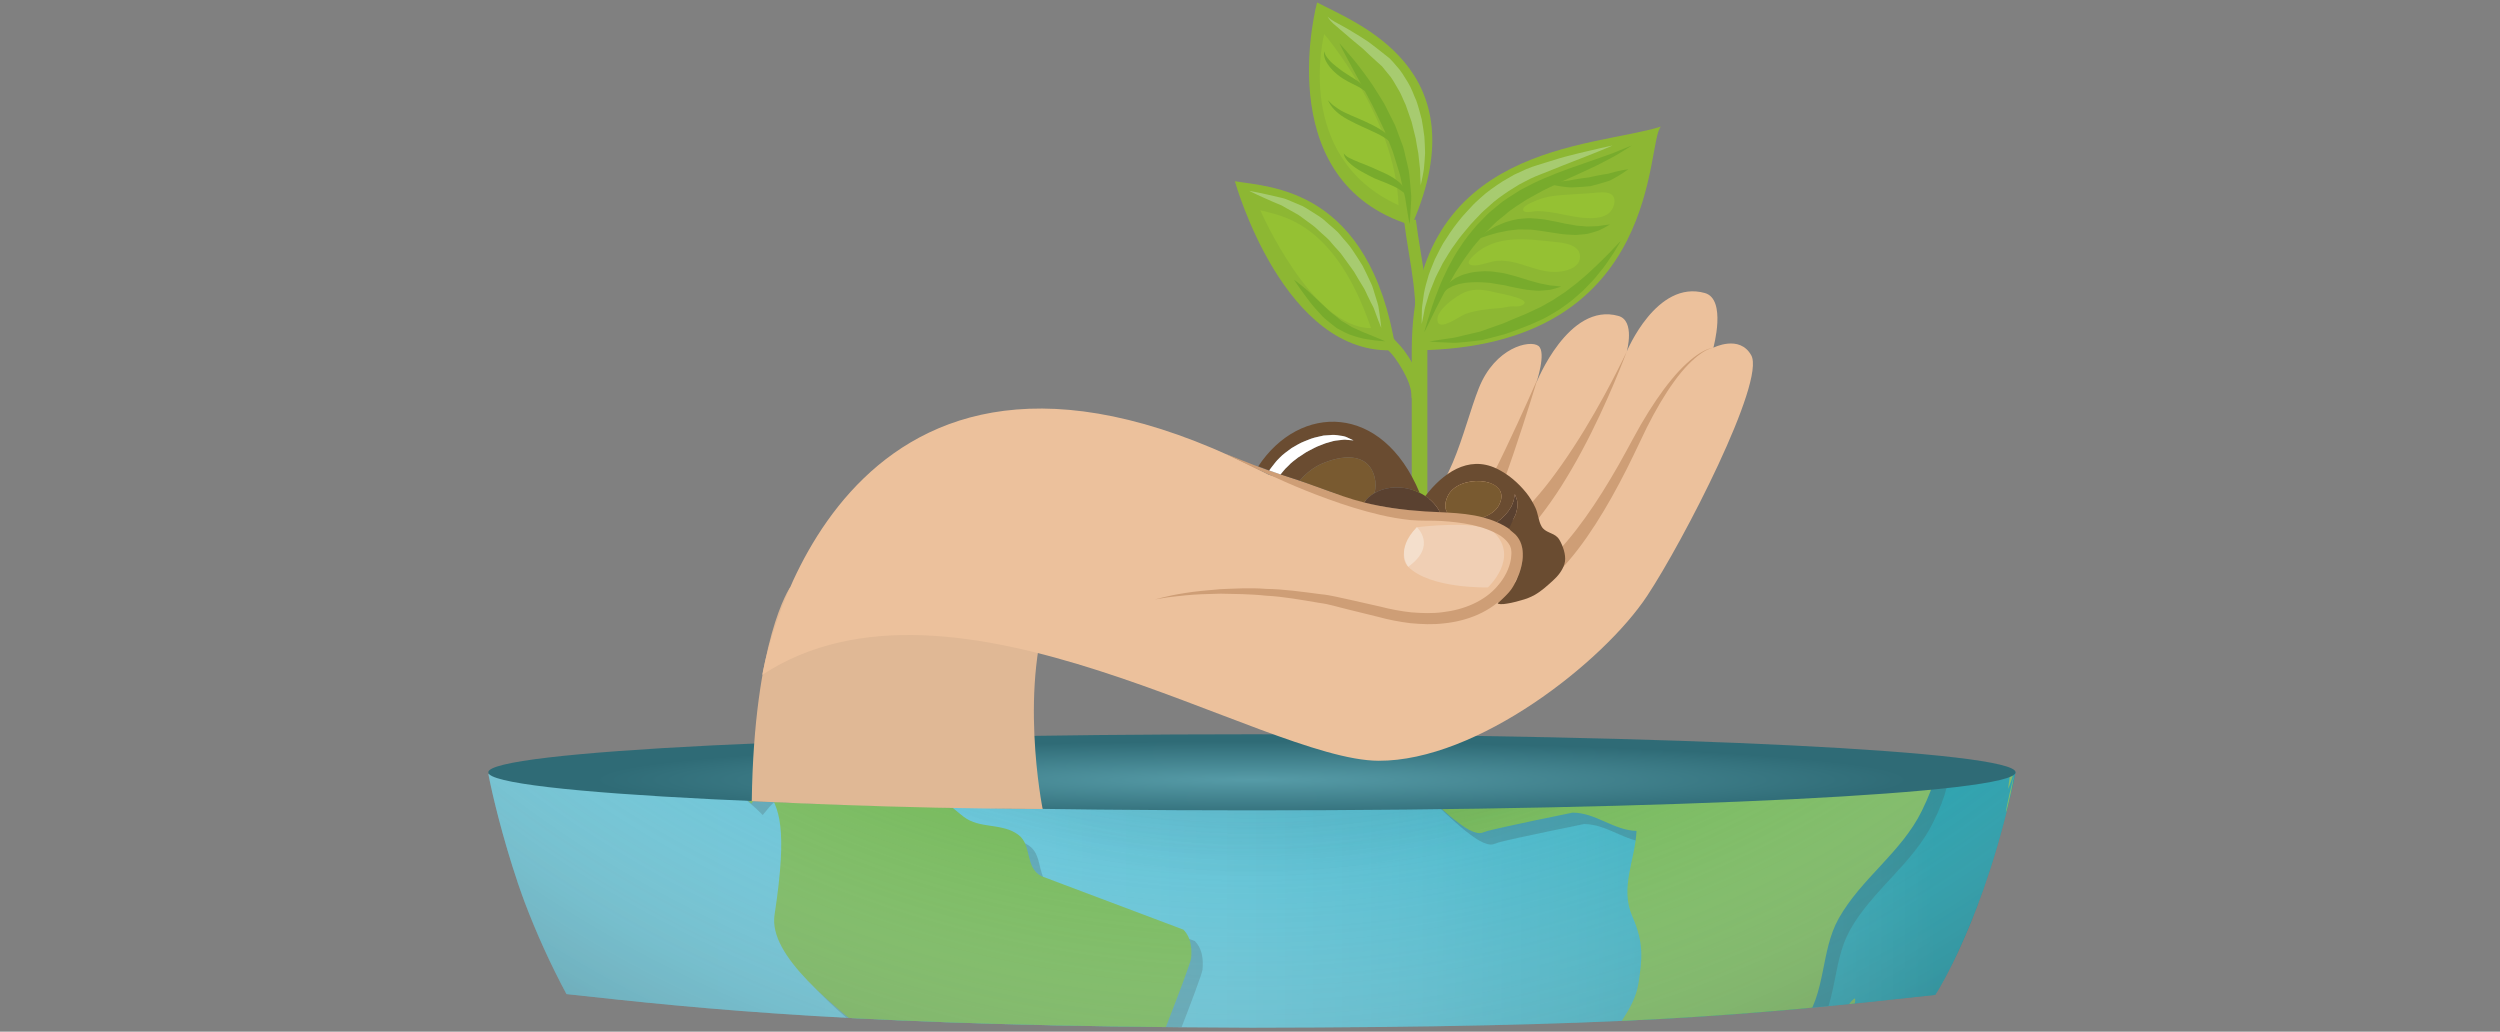
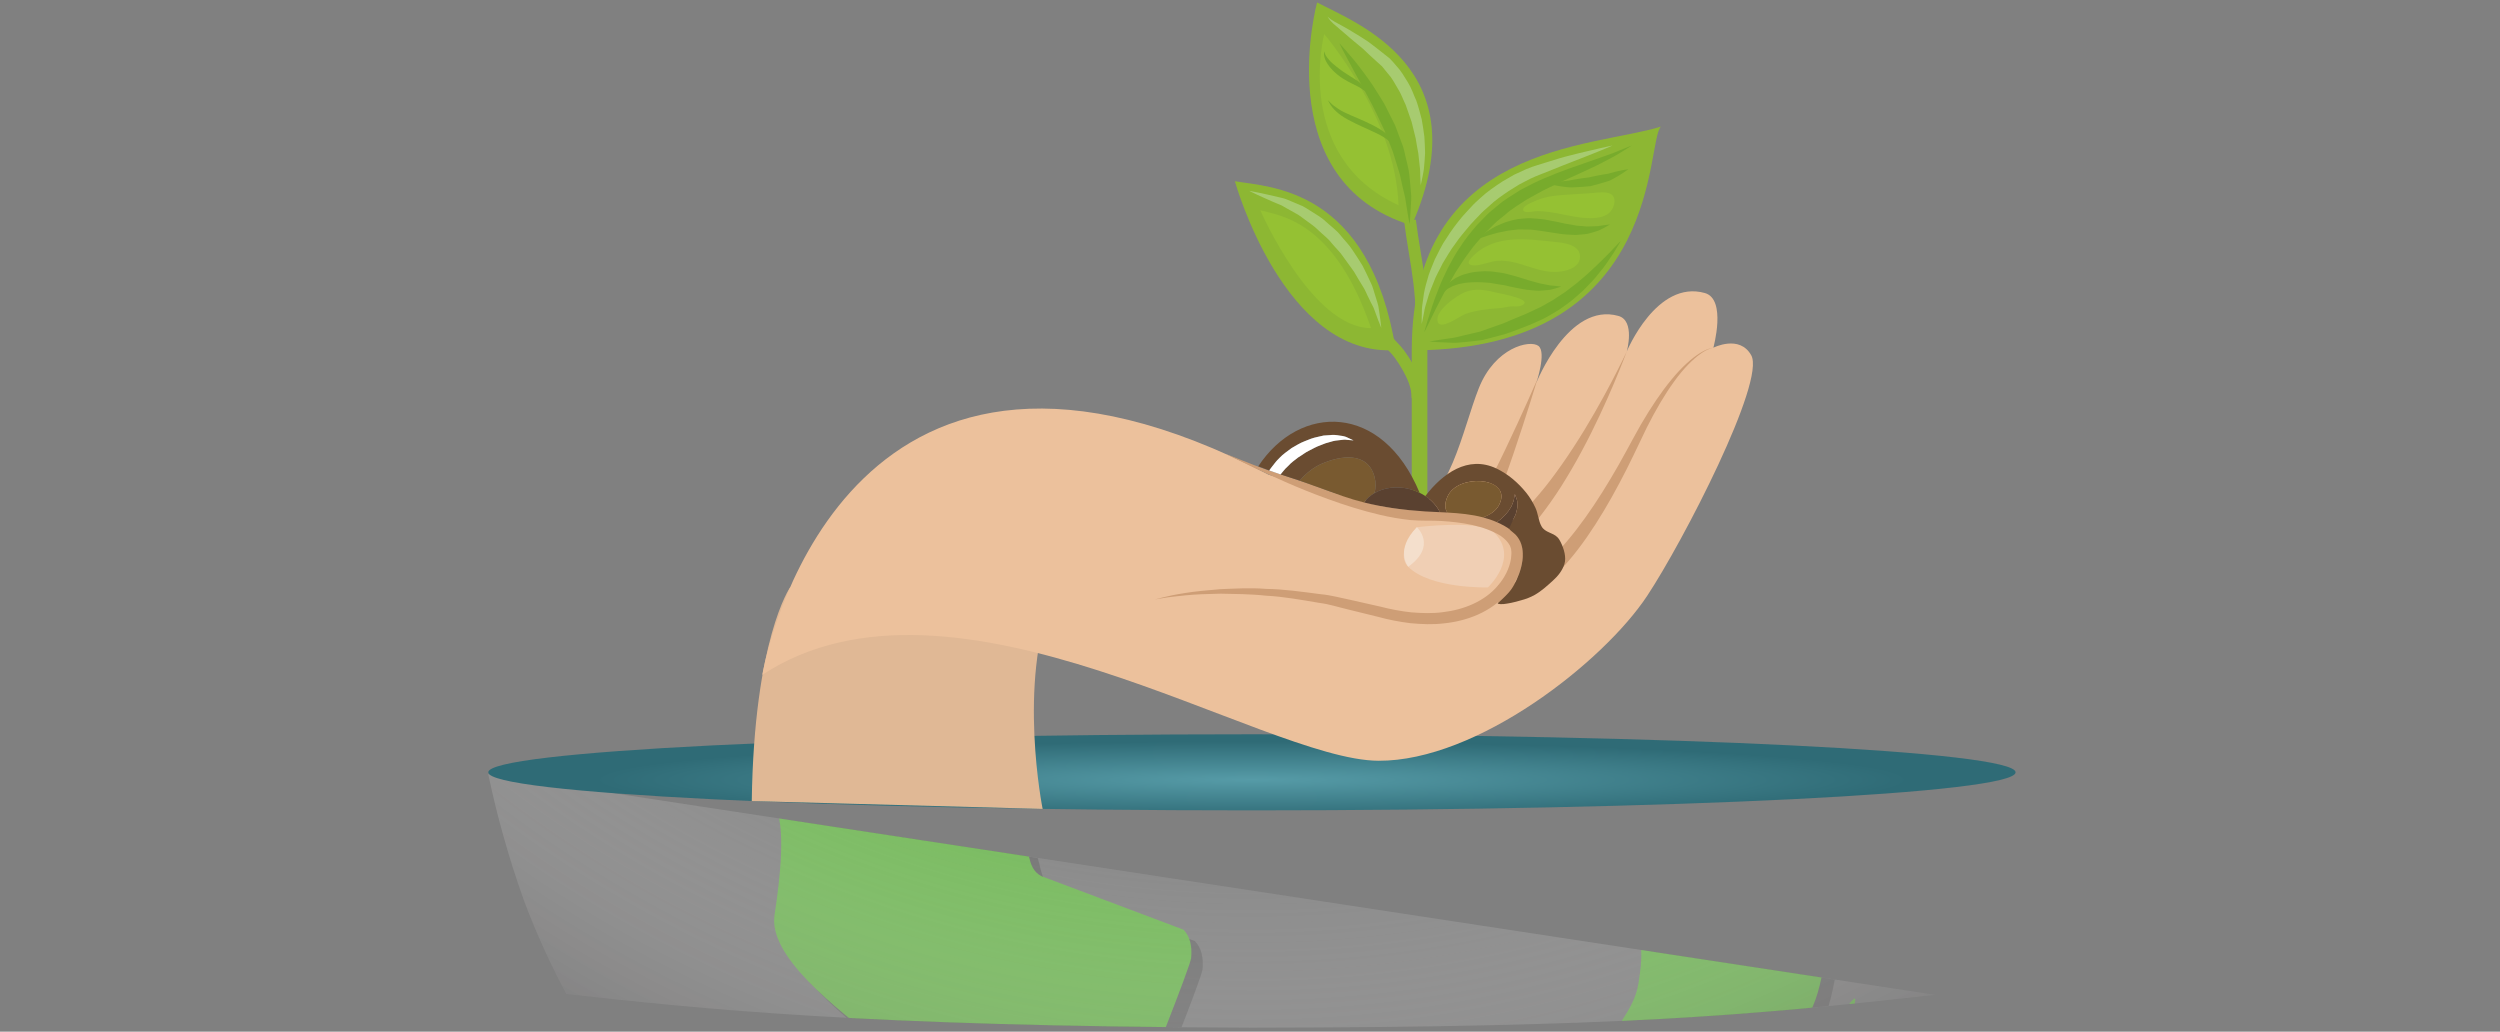
<svg xmlns="http://www.w3.org/2000/svg" xmlns:xlink="http://www.w3.org/1999/xlink" version="1.1" id="Laag_1" x="0px" y="0px" width="1024px" height="422.574px" viewBox="0 0 1024 422.574" enable-background="new 0 0 1024 422.574" xml:space="preserve">
  <rect x="0" y="0" width="1024" height="422.574" fill="#808080" stroke="none" />
  <g>
    <g>
      <g>
        <g>
          <defs>
            <path id="SVGID_1_" d="M200,317.064c0,0,9.976,51.865,31.902,90.104c54.721,5.975,120.027,13.219,280.892,13.784       c149.806-0.215,202.21-4.823,279.885-13.457c0,0,20.659-31.5,32.909-91.153L200,317.064z" />
          </defs>
          <clipPath id="SVGID_2_">
            <use xlink:href="#SVGID_1_" overflow="visible" />
          </clipPath>
          <radialGradient id="SVGID_3_" cx="563.205" cy="-6253.685" r="311.282" gradientTransform="matrix(0.84 0 0 -0.076 39.463 127.078)" gradientUnits="userSpaceOnUse">
            <stop offset="0" style="stop-color:#757575" />
            <stop offset="1" style="stop-color:#FFFFFF;stop-opacity:0" />
          </radialGradient>
          <ellipse clip-path="url(#SVGID_2_)" fill="url(#SVGID_3_)" cx="512.667" cy="604.86" rx="267.443" ry="24.359" />
        </g>
      </g>
    </g>
    <g>
      <g>
        <g>
          <defs>
-             <path id="SVGID_4_" d="M200,317.064c0,0,9.976,51.865,31.902,90.104c54.721,5.975,120.027,13.219,280.892,13.784       c149.806-0.215,202.21-4.823,279.885-13.457c0,0,20.659-31.5,32.909-91.153L200,317.064z" />
+             <path id="SVGID_4_" d="M200,317.064c0,0,9.976,51.865,31.902,90.104c54.721,5.975,120.027,13.219,280.892,13.784       c149.806-0.215,202.21-4.823,279.885-13.457L200,317.064z" />
          </defs>
          <clipPath id="SVGID_5_">
            <use xlink:href="#SVGID_4_" overflow="visible" />
          </clipPath>
          <g clip-path="url(#SVGID_5_)">
            <linearGradient id="SVGID_6_" gradientUnits="userSpaceOnUse" x1="269.37" y1="-293.343" x2="906.191" y2="-293.343" gradientTransform="matrix(1 0 0 -1 -75.055 -36.49)">
              <stop offset="0.02" style="stop-color:#5EC1D5" />
              <stop offset="0.088" style="stop-color:#5EC1D5" />
              <stop offset="0.363" style="stop-color:#5EC2D7" />
              <stop offset="0.475" style="stop-color:#59C0D4" />
              <stop offset="0.604" style="stop-color:#4BB9CD" />
              <stop offset="0.742" style="stop-color:#34AEC0" />
              <stop offset="0.885" style="stop-color:#149EAE" />
              <stop offset="0.94" style="stop-color:#0597A7" />
            </linearGradient>
-             <circle fill="url(#SVGID_6_)" cx="512.726" cy="256.853" r="318.411" />
            <g opacity="0.2">
              <path fill="#202020" d="M638.01-33.124c2.313,0.957,4.837,2.036,9.85,4.192c1.671,0.749,3.826,1.724,5.619,2.559        c-7.863-3.741-15.922-7.169-24.135-10.25C633.59-34.934,635.696-34.081,638.01-33.124z" />
              <path fill="#202020" d="M811.282,251.859c-0.261-2.68-0.627-6.264-0.903-8.941c-0.487,5.234-0.871,9.379-7.744,10.821        c-2.141-9.136-7.621-17.312-7.849-27.005c0.714-0.592,1.653-1.393,2.367-2.002c4.542,5.223,4.904,12.703,9.675,17.785        c0.854-0.385,1.967-0.924,2.816-1.307c0.229-0.816,0.522-1.914,0.731-2.73c2.66,6.715,2.68,6.785,14.72,9.764        c-0.66-83.697-33.617-159.702-87.02-216.149c-24.52-23.612-52.793-43.31-83.87-58.117c-0.242-0.14-0.486-0.243-0.729-0.348        c-1.738-0.767-3.826-1.688-5.43-2.402c13.397,6.63,13.815,6.839,14.859,7.378c-7.553-3.184-14.79-7.1-22.343-10.284        c4.905,2.21,35.53,16.235,58.883,32.399c-3.914-2.505-7.812-5.081-11.729-7.586c7.257,5.638,15.262,10.301,21.771,16.896        c-16.913-10.753-32.626-23.386-50.442-32.748c-6.612-3.045-13.033-6.524-19.82-9.188c11.502,6.125,35.41,18.879,44.459,24.587        c-3.827-1.619-3.827-1.619-21.629-9.674c17.609,10.404,17.609,10.404,20.395,12.614c-1.845-0.991-4.279-2.35-6.057-3.462        c0.661,1.565,2.02,3.479,3.255,4.646c-1.564-0.765-3.585-1.949-5.013-2.958c-0.471,2.889-0.661,4.072,5.776,10.545        c-6.057-1.619-9.5-7.378-15.155-9.588c5.133,5.986,12.284,9.588,17.817,15.104c-0.802-0.087-1.88-0.191-2.681-0.261        c-0.104,3.271-0.104,3.271,8.093,11.067c-3.396-0.228-3.396-0.228-8.423-3.324c1.773,2.75,4.575,4.524,6.646,7.013        C686.017,24.315,686.017,24.315,659.5,5c14.303,4.854,14.303,4.854,14.929,4.941c0.123-0.853,0.277-1.983,0.399-2.836        c-4.871-5.724-52.792-32.974-53.438-18.705l3.551,54.15c0.241,0.991,6.28,24.343,15.295,20.149        c2.939-1.357,3.098-5.012,5.566-6.753c13.92,19.071,17.229,23.596,18.462,23.719c2.351-5.046,2.351-5.046,5.411-6.057        c-1.757-4.455-4.104-10.405-5.881-14.878c0.695-0.521,1.602-1.234,2.297-1.757c-1.619-11.641-14.704-19.193-11.555-32.504        c-4.212-6.125-4.212-6.125-6.039-10.545c0.715-0.435,1.653-1.009,2.367-1.444c11.691,6.247,8.928,14.86,7.743,18.532        c11.812,18.201,14.999,23.107,24.291,16.321c1.845,0.399,4.124,1.67,5.638,2.784c-3.185,3.114-7.639,2.104-11.327,3.549        c0.782,6.717,8.354,8.474,10.389,14.269c-1.077,2.001-1.077,2.001-1.077,2.001h-0.02c-0.992-1.549-2.802-3.288-4.28-4.385        c-0.835,0.157-1.947,0.383-2.782,0.557c0.14,4.368,3.147,9.745,5.046,13.694c-0.782,1.427-1.339,3.706-1.113,5.342        c-1.723-0.574-3.949-1.583-5.499-2.521c-0.765,0.312-1.773,0.748-2.539,1.061c-3.149,8.04-19.42,4.125-21.611-1.339        c-2.242-5.534-3.113-11.484-5.444-17c-2.056,2.228-2.056,2.228,3.479,22.081c-11.813,6.699-10.181,25.648-26.064,28.624        c-2.939,4.872-9.764,2.209-12.911,6.629c4.925,9.623,24.169,13.956,17.068,27.441c-8.718,1.722-17.958-2.594-26.396,2.278        c-0.922,5.604,0.574,13.26,1.22,18.915c-1.147,1.496-2.438,3.846-2.629,5.725c1.147,0.608,2.646,1.392,3.775,2.001        c0.189,2.349,0.363,4.732,0.521,7.117c5.55,0.174,8.368,9.152,14.81,5.429c5.202-3.028,12.108-1.67,16.635-6.474        c6.507-6.907,6.314-17.243,12.406-24.377c-0.229-2.784-0.609-5.343-1.026-7.899c20.706-5.272,20.706-5.272,21.229-5.76        c34.576,29.841,30.976,32.189,15.472,34.626c3.394,2.419,7.936,5.638,11.328,8.04c-0.939-6.647,7.862-12.808,1.563-19.61        c0.679-0.522,1.603-1.236,2.278-1.757c0.696,0.417,1.602,0.974,2.297,1.41c-0.956-5.047-6.682-6.49-8.316-11.032        c-0.767,0.279-1.772,0.661-2.521,0.922c-6.229-4.682-10.754-12.563-12.896-16.826c0.992-1.236,3.028-2.35,4.596-2.541        c17.243,16.443,17.243,16.443,20.517,18.445c3.983,17.365,17.296,29.616,17.416,29.667c0.715-1.479,1.133-3.792,0.871-5.411        c3.811,0.853,3.811,0.853,6.107,0.383c-2.193-1.619-5.533-4.072-9.867-11.449c0.783-0.174,1.846-0.4,2.629-0.557        c0.558-1.531,0.558-3.88-0.021-5.412c13.208,3.793,8.929,21.994,21.597,26.205c1.271-1.271,2.558-3.445,3.045-5.168        c4.924,6.56,6.264,5.638,11.223,2.262c9.137,4.561,2.245,27.753-2.384,28.798c-1.896,0.416-3.724,0.507-5.498,0.33        c-0.14-0.121-0.277-0.26-0.418-0.383c0.122,0.123,0.243,0.243,0.349,0.383c-11.258-1.062-20.307-12.041-32.521-8.907        c-0.783,2.123-0.783,2.123-0.977,10.005c-0.781,0.521-1.845,1.217-2.627,1.738c-9.029-2.297-33.233-16.27-33.409-16.408        c-0.019-21.386-0.019-21.386-27.771-16.409c-31.945,5.725-31.945,5.725-32.398,5.534c-2.749,2.227-4.608,5.236-6.925,7.848        c-0.889,0.817-0.889,0.817-0.889,0.817h-0.019c-0.02,0-0.02,0-0.02,0l-41.396,62.987c5.639,11.537,5.639,11.537,0.068,32.191        c-4.175,15.434,28.711,42.004,29.042,42.266c2.904,2.211,7.013,5.64,10.647,5.883c1.045,0.068,2.349-0.627,3.356-0.905        c6.543-1.739,34.802-7.5,34.871-7.5c9.447,0,16.811,7.239,26.188,7.481c-0.453,11.711-6.96,23.146-1.672,35.133        c4.75,10.753,4.037,17.436,2.438,27.438c-1.81,11.521-11.467,19.178-14.703,29.998c-2.278,7.569,1.132,15.437-1.2,23.004        c-3.429,11.067-3.321,23.004-8.489,33.603c0.329,0.729,0.78,1.705,1.131,2.437c23.16-5.324,23.16-5.324,32.312-12.668        c14.338-11.468,55.838-56.863,58.014-59.629c10.021-12.738,7.36-29.858,14.981-43.435c9.151-16.34,25.646-27.021,34-43.986        c5.741-11.643,6.82-18.098,6.82-25.943c-7.223,6.508-10.896,6.979-15.539,7.553c-0.242-1.933-0.607-4.488-0.938-6.402        C812.17,283.668,832.006,264.893,811.282,251.859z" />
              <path fill="#202020" d="M631.696,95.176c-1.627,0-3.266,0-4.909,0c-1.802-6.141-4.167-8.264-6.85-10.224        c-1.534-1.122-1.534-1.122-5.771-8.189c-4.116,1.578-3.629-1.441-3.01-5.264c0.549-3.394,0.692-4.518,0.104-5.595        c-1.524-2.787-4.403,3.562-6.619,1.283c-0.382-0.394-0.417-0.684,0.056-1.98c0.646-1.776,1.273-4.412-0.695-6.78        c-5.089,1.478-5.641,2.852-4.538,11.317c0.298,2.28,0.506,3.095,2.586,3.599c1.774,0.43,1.903,0.671,2.33,1.473        c1.217,2.293,0.421,5.045,1.672,7.33c0.581,1.063,0.655,1.2,1.299,2.004c4.563-0.854,5.674,1.2,6.036,1.875        c0.021,0.04,2.071,4.179,1.953,4.819c-0.336,1.792-2.665,0.627-3.249,2.099c-0.471,1.186,0,2.602,0.498,4.102        c0.19,0.579,0.454,1.372,0.007,1.713c-0.83,0.63-3.051-0.408-2.81,0.972c0.462,2.625,3.046,3.485,4.438,5.333        c-0.541,0.449-1.053,0.873-5.786,8.413c5.537-3.42,9.57-4.361,22.707-5.297c2.659-0.188,3.396-0.833,2.191-1.915        c-0.558-0.719-1.722-1.498-1.854-2.398c-0.43-2.843,0.25-5.656,0.218-8.489C631.698,95.314,631.696,95.235,631.696,95.176z" />
              <path fill="#202020" d="M596.64,80.283c-0.69,0.06-2.314,0.198-2.478,1.932c-0.188,2.042,1.902,3.307,1.81,5.315        c-1.577,1.154-3.518,0.479-5.214,1.028c-0.604,0.196-2.02,0.654-1.596,2.331c1.107,4.39,3.385,3.047,4.354,2.474        c0.736-0.434,0.929-0.438,1.021-0.017c0.004,0.021,0.048,2.953-2.305,7.351c-0.384,0.713-0.71,1.328-0.512,1.826        c0.445,1.104,2.942,2.732,3.288,2.88c0.205,0.089,0.548,0.235,0.86-0.036c0.997-0.866,0.83-2.382,1.814-3.254        c1.16-1.023,2.903-0.817,4.029-1.912c0.369-0.359,0.737-0.962,0.943-1.434c0.129-0.296,1.203-3.065-0.871-8.909        c1.062-1.792,1.594-2.691,1.658-3.861C603.591,83.461,599.512,80.426,596.64,80.283z" />
              <path fill="#202020" d="M560.055,16.213c-1.691-10.089-11.822-5.712-12.255-5.521c-1.216,0.541-2.555,0.756-3.733,1.395        c-1.042,0.562-1.718,1.607-2.79,2.126c-0.234,0.114-0.614,0.11-0.87,0.052c-0.604-0.14-1.645-0.595-1.807-2.074        c-0.241-2.214-0.604-2.636-2.741-4.259c-3.439,0.166-1.352,2.77,0.031,4.49c-1.348-0.542-2.311-0.541-2.765-0.492        c-1.972,0.211-2.775,2.396-2.084,3.037c0.43,0.396,1.702,0.282,2.824,0.179c1.215-0.111,2.456-0.176,3.113,0.354        c0.795,0.637,1.464,3.772-3.223,3.875c2.701,0.947,4.485,2.068,4.896,3.077c0.703,1.727-1.739,1.993-2.348,3.185        c0.024,0.076,0.033,0.193,0.085,0.255c0.306,0.362,1.743,0.341,3.271,0.319c2.787-0.041,4.847,2.065,7.462,2.533        c1.288,0.229,2.749,0.49,4.343-0.161c1.854-0.761,2.989-1.846,3.197-2.056c1.371-1.381,2.103-3.236,3.443-4.638        c0.482-0.502,1.328-0.032,1.767-0.659C560.163,20.813,560.433,18.463,560.055,16.213L560.055,16.213z" />
              <path fill="#202020" d="M763.997,413.834c-2.651,2.303-3.845,5.678-6.081,8.284c-2.672,3.115-5.018,4.763-7.604,5.338        c-1.734,0.388-3.229,0.72-4.343,2.201c-0.224,0.299-0.501,0.711-0.698,1.022c-2.338,3.687-3.29,8.037-5.673,11.697        c-2.031,3.127-5.272,5.246-7.112,8.534c-5.898,10.546-5.721,12.296-5.649,12.953c6.558,1.295,31.186-35.629,34.38-41.472        c2.725-4.979,3.809-7.932,3.225-8.776C764.296,413.66,764.109,413.737,763.997,413.834z" />
              <path fill="#202020" d="M583.885-49.151c6.08,1.75,6.08,1.75,35.713,12.728c6.824,2.527,12.842,6.642,19.323,9.841        c14.698,7.253,16.126,7.423,18.968,7.761c-14.308-6.563-27.973-14.46-42.569-20.415c-5.616-2.29-20.224-7.949-34.507-11.018        c-2.011-0.433-6.274-1.309-8.032-1.528c4.134,1.091,8.465,1.325,12.486,2.887C584.807-48.983,584.349-49.082,583.885-49.151z" />
              <path fill="#202020" d="M231.836,260.049c0.801-9.146-5.808-17.504-7.577-26.375c-0.348,0.924-0.722,1.846-1.157,2.77        C227.17,243.885,226.784,252.975,231.836,260.049z" />
              <path fill="#202020" d="M356.506-13.33c0.296-0.174,0.585-0.357,0.881-0.529C357.156-13.721,356.85-13.537,356.506-13.33z" />
              <path fill="#202020" d="M431.204,363.537c-6.822-3.564-3.751-12.602-9.32-16.857c-6.649-5.082-15.9-2.341-22.527-7.49        c-2.973-2.312-5.798-4.801-8.718-7.176c-13.605-11.061-31.56-13.113-46.089-22.263c-5.824,2.229-10.438,7.483-17.369,6.935        c-1.136,7.854-1.136,7.854-3.867,10.688c-2.763-3.145-2.763-3.145-16.271-1.061c-1.662-1.933-1.662-1.933-6.497-28.94        c-4.926-2.242-10.854,0.082-15.507-3.399c0.771-8.332,2.238-16.578,3.155-24.894c-7.483-5.511-8.556,10.172-14.802,13.021        c-6.912,3.152-28.086-16.346-5.345-56.76c11.443,2.123,11.443,2.123,13.576,1.271c0.25-1.861,1.383-4.354,2.773-5.613        c5.279,2.281,5.279,2.281,16.774,2.281c2.373,7.865-0.382,16.441,3.34,24.123c1.293,0.293,3.016,0.688,4.31,0.98        c-2.706-22.113-2.706-22.113,27.875-76.889c0.104-0.187,12.773-19.596,30.129-27.004c0.244-0.97,0.57-2.261,0.815-3.229        l0.046,0.263c2.181-0.787,4.122-2.061,6.211-3.032c-3.299,5.659-3.299,5.659-2.851,10.587        c13.648-4.68,18.182-7.403,22.043-13.244c-0.294-1.068-0.687-2.492-0.98-3.561c-2.659,1.822-4.645,4.454-7.4,6.162        c-3.003-1.474-5.496-3.801-8.574-5.148c0.599-7.494,0.599-7.494-0.442-10.263c2.011-0.771,4.664-2.194,6.075-3.82        c-0.501-0.817-1.169-1.908-1.67-2.727c-5.302,0.282-8.501,0.451-22.424,13.522c15.29-17.29,20.598-20.04,20.646-20.062        l31.345-4.088c-3.871,6.336-8.66,15.006-12.357,21.445c20.158-1.244,20.158-1.244,22.871-7.562        c-0.504-1.172-1.178-2.735-1.683-3.908c-6.794,0.642-6.794,0.642-8.917-0.33c6.298-10.038,1.687-21.747,4.943-32.25        c-15.812-5.592-6.401-22.942-12.682-33.24c-3.811,3.004-5.414,8.131-9.997,10.39c-1.639-0.814-3.728-2.107-5.188-3.212        c1.423-4.021,3.318-9.385,4.74-13.408c-3.001-1.58-3.001-1.58-5.169-7.938c-13.978,1.147-16.874,15.214-25.857,22.182        c0.334,3.664,0.957,10.484-3.395,18.956c-0.133,0.259-13.519,25.984-20.305,27.185c-2.104-3.751-2.188-3.898-2.764-9.913        c1.321-3.897,3.083-9.095,4.404-12.991c-4.66-0.085-4.66-0.085-9.888-11.464c-1.729-0.623-4.25-0.877-6.08-0.718        c5.037-8.128,5.037-8.128,5.036-11.095c-0.908-0.069-2.12-0.164-3.028-0.233c7.917-20.851,30.042-25.733,44.319-39.436        c-0.459-0.773-1.072-1.806-1.531-2.58c34.62-21.647,34.62-21.647,38.263-25.259c0.001-1.147,0.004-2.678,0.007-3.825        c-8.813,3.739-13.403,13.908-23.619,15.511c8.369-7.5,8.369-7.5,10.389-10.543c-1.826,1.226-4.335,2.763-6.315,3.718        c8.483-6.595,15.7-14.609,24.006-21.405c-12.82,5.152-20.986,17.035-33.249,22.993c8.024-7.988,8.024-7.988,8.826-9.427        c-7.14,3.375-12,10.303-19.774,12.688c-0.554-0.687-1.293-1.604-1.847-2.289c0.676-1.157,1.577-2.699,2.254-3.854        c-9.44,6.391-12.386,5.627-15.502,4.818c4.93-3.111,4.93-3.111,10.936-11.711c-2.841,1.469-5.634,3.03-8.467,4.518        c9.256-6.579,9.256-6.579,10.174-7.298c-0.349,0.14-0.349,0.14-17.652,9.296c5.223-3.505,8.976-5.804,10.941-6.987        C347.12-7.824,338.033-1.86,329.291,4.547c-13.173,9.657-25.576,20.303-37.102,31.828c-4.287,4.287-8.452,8.694-12.489,13.22        c0.082-0.072,0.189-0.167,0.271-0.239c-12.295,15.055-36.513,53.636-34.488,61.102l-16.07,38.688        c-3.307,7.921-4.675,11.199-6.576,18.222c-4.745,17.521,4.144,34.988,3.916,52.493c0.226-0.359,0.454-0.721,0.711-1.084        c1.746,18.352,14.601,59.256,14.708,59.441c7.149,12.441,23.935,10.771,32.011,21.854        c10.143,14.202,26.333,21.559,38.229,33.774c4.189-5.105,4.189-5.105,6.42-5.861c4.688,7.726,8.735,14.396,3.1,51.451        c-2.539,16.696,23.781,37.213,44.93,53.696c23.458,18.283,17.264,49.455,31.234,71.862        c11.469,18.396,12.168,18.865,15.113,20.841c-0.986-1.736-2.032-4.224-2.536-6.156c31.339,43.179,48.52,43.203,54.453,41.214        l-33.24-28.986c0.851-0.272,1.986-0.635,2.838-0.905c-1.938-7.984-1.938-7.984-5.938-9.119        c-0.01-0.929-0.021-2.166-0.029-3.097c0.764-0.479,1.783-1.118,2.546-1.598c-0.413-0.91-0.961-2.123-1.374-3.033        c0.477-0.771,1.112-1.791,1.588-2.56c1.859-0.062,4.333-0.407,6.146-0.832c2.328-4.278,2.42-4.446-0.373-10.063        c-0.867-0.278-2.021-0.649-2.889-0.933c-0.047-0.987-0.109-2.307-0.156-3.297c4.699,1.812,5.861,1.008,8.232-1.961        c0.115-0.144,11.203-15.468,8.27-26.429c-3.737-13.959,17.257-11.396,22.674-20.627c0.165-0.278,18.687-46.575,19.136-50.325        c0.695-7.431-1.899-10.296-3.146-11.673L431.204,363.537z" />
              <path fill="#202020" d="M224.259,233.674c1.735-4.609,2.431-9.213,2.492-13.812C223.707,224.7,223.377,229.25,224.259,233.674        z" />
              <path fill="#202020" d="M530.667-30.52c-2.188-3.862-1.364-4.165,0.128-4.71c0.607-1.33-0.273-2.536-0.312-3.812        c0.323-0.326,0.762-0.758,1.088-1.082c-1.064-2.122-1.396-4.566-2.859-6.515c-1.275-1.696-3.473-2.205-4.858-3.759        c0.552-0.896,0.769-0.939,2.44-1.285c-0.103-0.149-0.228-0.355-0.337-0.5l0,0c-0.479-0.539-8.57-4.71-8.617-4.713l0,0        c-23.386,0.019-37.194,7.11-38.383,9.361c1.846-0.853,4.143-1.911,5.991,0.35c-18.467,23.62-18.467,23.62-18.216,24.443        c1.802-1.177,2.399-3.879,5.048-3.979c-1.036,3.062,0.108,6.466-1.481,9.438c-2.587,0.515-3.826-2.625-6.33-2.336        c-0.315,1.008-0.315,1.008,4.594,6.047c-0.386,3.274-4.299,7.499-6.828,8.146c-1.891,0.483-4.748,1.214-8.936,10.999        c-5.547,12.957,0.224,37.629,0.296,37.845c0.073,0.219,0.343,0.437,0.551,0.538c2.433,1.169,4.87-1.319,7.303,0.01        c0.335,0.183,0.289,0.878,0.218,1.252c-0.761,3.909,4.687,6.059,6.659,5.283c3.799-1.496,4.923-5.887,6.963-13.856        c1.245-4.86,1.792-5.519,3.158-6.286c1.525-0.855,2.842-1.596,3.281-2.432c0.477-0.904,0.604-1.146,0.522-3.893        c-0.121-4.044,1.388-6.077,10.551-10.155c4.32-1.922,5.188-2.635,7.283-4.358c0.515-0.424,1.144-1.055,1.638-1.501        c4.29-3.862,5.309-4.78,6.1-5.896c1.065-1.506,0.269-3.623,1.646-5.027c0.464-0.475,1.146-0.549,3.314-0.36        c10.568,0.919,17.414-6.332,19.862-9.491C536.108-17.865,530.732-30.407,530.667-30.52z" />
            </g>
            <g>
              <path fill="#6EB652" d="M776.557,303.708c-2.424-8.576-5.587-11.515-7.479-13.269c1.146-9.94-2.791-13.897-4.686-15.801        c1.479-7.188,2.15-10.474-8.133-38.5c-3.485-9.503,1.77-5.449,1.839-5.356c0.073,0.094,7.242,11.045,6.941,17.92        c0.887,0.92,2.101,2.18,3.312,5.688c1.194,3.459,0.255,7.172,1.271,10.653c0.118,0.404,0.596,0.787,0.851,1.123        c0.782,1.035,3.476,5.063,5.254,13.504c1.278,6.052,1.284,7.562,1.359,26.076        C776.927,305.139,776.729,304.316,776.557,303.708 M754.58,231.564c-2.433-6.266-6.112-14.514-9.84-18.227        c4.692,4.104,9.26,16.526,10.128,18.977C754.782,232.088,754.666,231.79,754.58,231.564 M724.457,178.707        c0.005-0.001,0.01-0.002,0.013-0.002c-0.009,0.001-0.021,0.005-0.028,0.006c0.003,0,0.006-0.001,0.008-0.001        C724.449,178.709,724.454,178.707,724.457,178.707 M831.021,256.855c0-136.421-85.783-252.813-206.345-298.149l-0.004-0.001        c8.467,3.373,8.467,3.373,18.51,7.694c1.913,0.851,4.454,2.006,6.351,2.898c-1.846-0.823-4.307-1.918-6.149-2.739        c13.828,6.833,13.828,6.833,14.966,7.425c-7.822-3.285-15.277-7.366-23.113-10.627c0.324,0.143,34.205,15.153,59.541,32.685        c-3.918-2.506-7.804-5.066-11.723-7.572c7.251,5.63,15.25,10.297,21.757,16.887c-16.914-10.756-32.61-23.384-50.431-32.745        c-6.614-3.051-13.031-6.528-19.823-9.195c11.495,6.131,35.416,18.889,44.456,24.597c-3.823-1.616-3.823-1.616-21.628-9.679        c17.604,10.4,17.604,10.4,20.392,12.611c-1.849-0.982-4.281-2.349-6.053-3.464c0.663,1.569,2.01,3.491,3.259,4.65        c-1.57-0.766-3.584-1.952-5.014-2.956c-0.471,2.883-0.665,4.076,5.768,10.544c-6.052-1.62-9.484-7.372-15.154-9.595        c5.14,5.984,12.292,9.593,17.829,15.107c-0.807-0.079-1.882-0.183-2.688-0.261c-0.104,3.268-0.104,3.268,8.102,11.078        c-3.399-0.228-3.399-0.228-8.431-3.327c1.778,2.747,4.588,4.517,6.644,7.001c-0.685-0.08-0.685-0.08-27.198-19.388        c14.296,4.853,14.296,4.853,14.93,4.94c0.12-0.853,0.279-1.989,0.399-2.843c-4.878-5.72-52.796-32.977-53.445-18.703        l3.552,54.146c0.254,0.996,6.29,24.34,15.297,20.155c2.937-1.363,3.104-5.012,5.574-6.759        c13.916,19.069,17.224,23.6,18.448,23.723c2.35-5.055,2.35-5.055,5.423-6.055c-1.767-4.463-4.118-10.413-5.885-14.876        c0.688-0.53,1.606-1.238,2.296-1.77c-1.62-11.625-14.695-19.176-11.555-32.495c-4.208-6.129-4.208-6.129-6.041-10.543        c0.711-0.436,1.656-1.017,2.366-1.45c11.688,6.251,8.92,14.858,7.736,18.535c11.83,18.207,15.011,23.101,24.295,16.33        c1.848,0.385,4.127,1.655,5.638,2.783c-3.174,3.105-7.638,2.097-11.329,3.551c0.789,6.706,8.363,8.466,10.396,14.265        c-1.082,2-1.083,2-1.087,2c0,0-0.002,0-0.004,0s-0.004,0-0.004,0s-0.003,0-0.005,0h-0.003c-0.001,0-0.002,0-0.002,0        c-0.001,0-0.001,0-0.001,0l0,0c-0.992-1.546-2.798-3.292-4.269-4.394c-0.839,0.169-1.955,0.394-2.794,0.562        c0.144,4.375,3.157,9.741,5.045,13.691c-0.785,1.435-1.329,3.717-1.109,5.338c-1.724-0.562-3.939-1.583-5.492-2.52        c-0.766,0.319-1.786,0.744-2.553,1.062c-3.144,8.044-19.408,4.122-21.61-1.338c-2.23-5.53-3.115-11.491-5.435-16.994        c-2.062,2.213-2.062,2.213,3.472,22.078c-11.817,6.688-10.179,25.64-26.069,28.62c-2.938,4.866-9.751,2.201-12.91,6.638        c4.931,9.619,24.185,13.949,17.085,27.426c-8.721,1.736-17.964-2.593-26.41,2.28c-0.907,5.616,0.579,13.271,1.229,18.922        c-1.16,1.492-2.443,3.847-2.624,5.729c1.132,0.598,2.645,1.394,3.775,1.991c0.182,2.359,0.354,4.731,0.521,7.113        c5.534,0.174,8.369,9.162,14.802,5.436c5.207-3.02,12.113-1.668,16.631-6.466c6.516-6.918,6.32-17.25,12.416-24.382        c-0.229-2.786-0.624-5.353-1.032-7.904c20.707-5.271,20.707-5.271,21.229-5.75c34.574,29.826,30.976,32.188,15.478,34.627        c3.396,2.409,7.921,5.625,11.314,8.034c-0.937-6.654,7.865-12.802,1.57-19.614c0.686-0.527,1.598-1.23,2.281-1.756        c0.688,0.421,1.603,0.982,2.288,1.403c-0.952-5.046-6.685-6.486-8.315-11.019c-0.758,0.276-1.767,0.646-2.521,0.922        c-6.227-4.688-10.746-12.562-12.89-16.839c0.984-1.228,3.032-2.351,4.599-2.529c17.238,16.444,17.238,16.444,20.514,18.446        c3.979,17.358,17.293,29.606,17.412,29.664c0.718-1.483,1.141-3.793,0.88-5.419c3.803,0.861,3.803,0.861,6.108,0.382        c-2.202-1.621-5.533-4.071-9.88-11.453c0.79-0.167,1.845-0.388,2.635-0.554c0.559-1.521,0.554-3.882-0.015-5.4        c13.197,3.793,8.921,21.98,21.592,26.206c1.271-1.278,2.552-3.45,3.05-5.185c4.927,6.564,6.258,5.653,11.214,2.262        c9.136,4.565,2.248,27.768-2.389,28.796c-14.04,3.121-23.925-12.208-38.078-8.576c-0.793,2.123-0.793,2.123-0.973,10.004        c-0.79,0.521-1.844,1.221-2.633,1.742c-9.037-2.3-33.234-16.271-33.414-16.396c-0.012-21.393-0.012-21.393-27.764-16.419        c-31.956,5.726-31.956,5.726-32.396,5.542c-2.759,2.221-4.619,5.236-6.936,7.85c-0.894,0.818-0.894,0.818-0.894,0.818h-0.001        h-0.004c-0.001,0-0.002,0-0.004,0s-0.003,0-0.005,0c-0.003,0-0.005,0-0.008,0c-0.002,0-0.004,0-0.006,0        c-0.004,0-0.006,0-0.009,0l-41.387,62.975c5.626,11.552,5.626,11.552,0.061,32.188c-4.165,15.441,28.718,42.017,29.054,42.271        c2.899,2.212,7.006,5.635,10.646,5.875c1.041,0.068,2.354-0.625,3.361-0.895c6.531-1.735,34.801-7.506,34.865-7.506        c9.441-0.004,16.811,7.239,26.18,7.488c-0.438,11.713-6.955,23.141-1.659,35.124c4.755,10.757,4.024,17.438,2.438,27.447        c-1.821,11.508-11.466,19.178-14.711,29.987c-2.274,7.573,1.136,15.442-1.204,23.015c-3.416,11.055-3.325,22.989-8.488,33.604        c0.338,0.728,0.788,1.694,1.125,2.424c23.168-5.328,23.168-5.328,32.32-12.655c14.336-11.474,55.838-56.879,58.009-59.638        c10.027-12.739,7.37-29.854,14.979-43.43c9.161-16.349,25.656-27.023,34.014-43.996c5.729-11.644,6.817-18.098,6.812-25.933        c-7.212,6.503-10.887,6.965-15.541,7.55c-0.229-1.931-0.598-4.498-0.938-6.412c30.036-28.438,49.878-47.229,29.15-60.25        c-0.271-2.685-0.63-6.26-0.896-8.94c-0.486,5.235-0.87,9.373-7.756,10.817c-2.145-9.142-7.622-17.31-7.848-27.004        c0.712-0.603,1.661-1.402,2.375-2.004c4.527,5.223,4.905,12.696,9.669,17.791c0.846-0.396,1.975-0.925,2.818-1.318        c0.225-0.815,0.52-1.903,0.737-2.721c2.673,6.784,2.673,6.784,15.061,9.84c1.356,4.637,1.517,9.611,3.964,13.938        c-0.572,1.772-0.684,4.381-0.319,6.213c0.586-0.606,1.367-1.416,1.954-2.021c0.003,0.332,0.148,33.979-3.88,61.396        c3.313-6.937,5.021-20.836,7.606-41.872C830.709,273.232,831.021,265.081,831.021,256.855" />
              <path fill="#6EB652" d="M627.025,90.7c0.031,2.833-0.646,5.646-0.22,8.489c0.138,0.899,1.303,1.679,1.856,2.397        c1.204,1.082,0.468,1.727-2.19,1.916c-13.137,0.936-17.17,1.876-22.71,5.297c4.734-7.541,5.247-7.964,5.789-8.413        c-1.395-1.85-3.978-2.71-4.438-5.334c-0.243-1.38,1.979-0.341,2.809-0.973c0.446-0.339,0.187-1.134-0.008-1.711        c-0.496-1.5-0.968-2.916-0.496-4.102c0.584-1.472,2.911-0.307,3.247-2.099c0.12-0.641-1.932-4.779-1.952-4.818        c-0.364-0.675-1.473-2.729-6.036-1.875c-0.644-0.805-0.717-0.94-1.299-2.004c-1.252-2.285-0.454-5.037-1.673-7.33        c-0.426-0.802-0.555-1.044-2.329-1.474c-2.079-0.503-2.287-1.318-2.585-3.6c-1.104-8.464-0.55-9.839,4.536-11.315        c1.973,2.369,1.343,5.003,0.696,6.78c-0.473,1.297-0.437,1.588-0.055,1.979c2.214,2.28,5.095-4.069,6.618-1.282        c0.59,1.077,0.443,2.201-0.104,5.595c-0.618,3.821-1.106,6.842,3.01,5.263c4.233,7.067,4.233,7.067,5.771,8.189        c2.684,1.96,5.05,4.082,6.852,10.224c1.646,0,3.279,0,4.908,0C627.023,90.562,627.025,90.641,627.025,90.7" />
              <path fill="#6EB652" d="M598.777,81.325c-0.064,1.17-0.6,2.068-1.658,3.86c2.075,5.844,1.001,8.613,0.871,8.909        c-0.206,0.472-0.573,1.074-0.942,1.432c-1.126,1.096-2.871,0.89-4.03,1.914c-0.983,0.872-0.815,2.389-1.813,3.254        c-0.313,0.271-0.656,0.124-0.861,0.037c-0.345-0.147-2.843-1.775-3.287-2.879c-0.2-0.499,0.128-1.114,0.511-1.826        c2.353-4.398,2.31-7.33,2.305-7.352c-0.094-0.42-0.283-0.417-1.021,0.017c-0.972,0.574-3.246,1.916-4.354-2.474        c-0.425-1.677,0.989-2.135,1.595-2.331c1.697-0.551,3.638,0.125,5.215-1.029c0.096-2.009-1.998-3.273-1.81-5.315        c0.159-1.732,1.783-1.872,2.478-1.932C594.838,75.753,598.918,78.787,598.777,81.325" />
-               <path fill="#6EB652" d="M555.382,11.54c0.377,2.25,0.105,4.6-0.184,5.018c-0.438,0.627-1.281,0.156-1.767,0.658        c-1.344,1.401-2.073,3.258-3.443,4.639c-0.209,0.21-1.345,1.295-3.197,2.056c-1.595,0.651-3.056,0.391-4.344,0.16        c-2.614-0.467-4.674-2.574-7.461-2.533c-1.523,0.021-2.967,0.043-3.271-0.319c-0.051-0.062-0.06-0.178-0.086-0.254        c0.605-1.192,3.051-1.458,2.349-3.187c-0.409-1.008-2.192-2.129-4.896-3.076c4.685-0.104,4.015-3.238,3.221-3.876        c-0.656-0.529-1.896-0.466-3.112-0.354c-1.122,0.103-2.396,0.22-2.823-0.178c-0.692-0.641,0.11-2.826,2.084-3.036        c0.454-0.049,1.417-0.05,2.764,0.492c-1.383-1.724-3.473-4.325-0.032-4.491c2.141,1.624,2.499,2.046,2.742,4.26        c0.162,1.479,1.201,1.935,1.808,2.075c0.255,0.059,0.636,0.061,0.868-0.052c1.074-0.521,1.748-1.565,2.79-2.127        c1.184-0.638,2.521-0.854,3.735-1.394C543.557,5.828,553.688,1.451,555.382,11.54" />
              <path fill="#6EB652" d="M822.902,328.021c-0.363,1.574-1.012,4.277-1.274,4.74c-0.291-0.56,3.166-14.894,3.205-15.027        C824.283,322.027,823.243,326.542,822.902,328.021" />
              <path fill="#6EB652" d="M756.541,417.725c-3.195,5.845-27.823,42.767-34.381,41.474c-0.067-0.66-0.249-2.408,5.648-12.955        c1.842-3.287,5.081-5.407,7.114-8.534c2.382-3.66,3.335-8.015,5.672-11.695c0.199-0.313,0.479-0.728,0.699-1.022        c1.109-1.483,2.606-1.815,4.341-2.203c2.588-0.575,4.936-2.223,7.604-5.336c2.236-2.608,3.432-5.983,6.083-8.289        c0.108-0.094,0.299-0.172,0.438-0.211C760.349,409.795,759.264,412.748,756.541,417.725" />
              <path fill="#6EB652" d="M576.14-54.929c14.282,3.069,28.89,8.729,34.504,11.02c14.603,5.954,28.268,13.851,42.572,20.415        c-2.844-0.339-4.271-0.509-18.969-7.761c-6.482-3.199-12.499-7.313-19.323-9.842c-29.633-10.977-29.633-10.977-35.712-12.727        c0.463,0.069,0.921,0.168,1.382,0.254c-4.022-1.562-8.354-1.795-12.487-2.886C569.862-56.237,574.129-55.361,576.14-54.929" />
              <path fill="#6EB652" d="M487.881,392.458c-0.449,3.75-18.971,50.047-19.135,50.327c-5.417,9.229-26.411,6.668-22.675,20.627        c2.935,10.959-8.153,26.283-8.269,26.429c-2.372,2.965-3.533,3.771-8.233,1.959c0.047,0.99,0.109,2.31,0.157,3.299        c0.867,0.279,2.021,0.65,2.888,0.931c2.794,5.617,2.702,5.783,0.373,10.065c-1.812,0.42-4.285,0.771-6.145,0.828        c-0.477,0.771-1.113,1.793-1.589,2.562c0.413,0.91,0.961,2.125,1.373,3.03c-0.765,0.479-1.782,1.119-2.546,1.599        c0.009,0.931,0.021,2.17,0.028,3.101c4.002,1.131,4.002,1.131,5.938,9.116c-0.853,0.271-1.986,0.634-2.838,0.904l33.24,28.985        c-5.933,1.994-23.113,1.97-54.452-41.211c0.504,1.937,1.549,4.42,2.535,6.158c-2.944-1.978-3.645-2.447-15.112-20.843        c-13.971-22.407-7.777-53.577-31.235-71.862c-21.148-16.483-47.469-37-44.929-53.696c5.636-37.058,1.587-43.729-3.101-51.451        c-2.229,0.756-2.229,0.756-6.42,5.861c-11.893-12.218-28.084-19.574-38.226-33.775c-8.076-11.084-24.86-9.412-32.01-21.854        c-0.108-0.188-12.962-41.092-14.708-59.44c-10.647,15.041,5.604,27.229,4.375,41.272c-5.054-7.078-4.666-16.166-8.734-23.606        c10.862-23.068-6.509-46.024-0.267-69.078c1.9-7.021,3.27-10.299,6.574-18.22l16.072-38.689        c-2.024-7.466,22.192-46.047,34.488-61.101c-0.082,0.072-0.19,0.167-0.272,0.239c4.038-4.525,8.203-8.935,12.49-13.221        c11.524-11.524,23.927-22.171,37.102-31.827c9.017-6.61,18.395-12.759,28.098-18.406c-1.556,0.929-5.688,3.399-11.822,7.515        c17.303-9.156,17.303-9.156,17.652-9.295c-0.917,0.718-0.917,0.718-10.173,7.296c2.832-1.485,5.625-3.047,8.467-4.517        c-6.006,8.6-6.006,8.6-10.938,11.711c3.118,0.809,6.062,1.572,15.502-4.819c-0.676,1.156-1.576,2.698-2.253,3.854        c0.556,0.687,1.293,1.604,1.849,2.29c7.774-2.385,12.635-9.312,19.773-12.688c-0.8,1.439-0.8,1.439-8.827,9.427        c12.265-5.957,20.429-17.842,33.25-22.993c-8.305,6.795-15.521,14.812-24.005,21.405c1.979-0.954,4.489-2.492,6.315-3.717        c-2.021,3.042-2.021,3.042-10.389,10.542c10.216-1.603,14.806-11.771,23.619-15.512c-0.002,1.147-0.005,2.679-0.007,3.826        c-3.643,3.61-3.643,3.61-38.263,25.259c0.46,0.774,1.072,1.806,1.531,2.58c-14.277,13.703-36.401,18.585-44.318,39.435        c0.908,0.071,2.119,0.164,3.027,0.234c0.002,2.967,0.002,2.967-5.036,11.096c1.83-0.161,4.353,0.095,6.08,0.717        c5.228,11.38,5.228,11.38,9.888,11.465c-1.321,3.896-3.083,9.093-4.405,12.989c0.578,6.017,0.659,6.163,2.765,9.913        c6.785-1.2,20.171-26.924,20.305-27.184c4.351-8.472,3.728-15.291,3.394-18.955c8.985-6.968,11.881-21.035,25.858-22.183        c2.167,6.358,2.167,6.358,5.169,7.938c-1.422,4.022-3.318,9.386-4.739,13.409c1.46,1.104,3.549,2.396,5.188,3.211        c4.584-2.259,6.188-7.385,9.997-10.389c6.279,10.297-3.13,27.648,12.682,33.238c-3.257,10.504,1.354,22.213-4.943,32.251        c2.122,0.973,2.122,0.973,8.916,0.33c0.505,1.173,1.179,2.736,1.684,3.909c-2.713,6.318-2.713,6.318-22.871,7.562        c3.697-6.439,8.485-15.109,12.357-21.445l-31.346,4.088c-0.05,0.023-5.355,2.773-20.646,20.063        c13.922-13.071,17.122-13.241,22.423-13.522c0.501,0.817,1.169,1.907,1.67,2.725c-1.41,1.626-4.063,3.049-6.073,3.821        c1.04,2.77,1.04,2.77,0.441,10.262c3.079,1.35,5.57,3.677,8.575,5.149c2.755-1.707,4.74-4.339,7.4-6.161        c0.294,1.067,0.687,2.492,0.98,3.56c-3.862,5.843-8.395,8.564-22.044,13.244c-0.448-4.927-0.448-4.927,2.851-10.586        c-2.088,0.974-4.031,2.246-6.21,3.033l-0.045-0.264c-0.245,0.969-0.573,2.26-0.818,3.229        c-17.354,7.41-30.022,26.818-30.126,27.004c-30.58,54.774-30.58,54.774-27.875,76.891c-1.292-0.295-3.016-0.688-4.31-0.981        c-3.723-7.681-0.967-16.256-3.339-24.123c-11.496,0.002-11.496,0.002-16.775-2.278c-1.391,1.262-2.523,3.752-2.773,5.612        c-2.133,0.853-2.133,0.853-13.576-1.271c-22.741,40.416-1.567,59.914,5.345,56.76c6.246-2.85,7.318-18.531,14.802-13.021        c-0.918,8.314-2.386,16.561-3.156,24.893c4.653,3.482,10.581,1.158,15.507,3.398c4.834,27.013,4.834,27.013,6.498,28.945        c13.508-2.086,13.508-2.086,16.27,1.06c2.732-2.837,2.732-2.837,3.868-10.688c6.932,0.553,11.545-4.707,17.37-6.934        c14.529,9.146,32.482,11.201,46.088,22.262c2.921,2.373,5.746,4.864,8.719,7.176c6.627,5.147,15.878,2.408,22.527,7.49        c5.57,4.26,2.499,13.293,9.321,16.857l58.206,21.923C485.982,382.162,488.577,385.029,487.881,392.458" />
              <path fill="#6EB652" d="M521.28-56.854c0.109,0.144,0.234,0.351,0.338,0.499c-1.676,0.345-1.893,0.39-2.44,1.286        c1.39,1.553,3.583,2.062,4.858,3.758c1.463,1.947,1.795,4.393,2.857,6.515c-0.324,0.322-0.762,0.756-1.088,1.081        c0.042,1.275,0.925,2.482,0.314,3.812c-1.492,0.545-2.313,0.846-0.127,4.709c0.062,0.114,5.438,12.655,1.476,17.767        c-2.451,3.161-9.295,10.412-19.863,9.493c-2.168-0.188-2.851-0.113-3.313,0.359c-1.377,1.404-0.578,3.521-1.646,5.026        c-0.792,1.116-1.811,2.034-6.099,5.896c-0.495,0.446-1.124,1.077-1.64,1.5c-2.095,1.723-2.962,2.436-7.281,4.358        c-9.164,4.076-10.672,6.11-10.553,10.154c0.082,2.746-0.046,2.989-0.521,3.894c-0.441,0.836-1.757,1.576-3.282,2.432        c-1.367,0.769-1.914,1.424-3.158,6.286c-2.041,7.97-3.165,12.36-6.964,13.856c-1.972,0.775-7.419-1.374-6.659-5.283        c0.073-0.374,0.118-1.069-0.217-1.252c-2.432-1.329-4.87,1.16-7.303-0.011c-0.208-0.101-0.479-0.317-0.551-0.536        c-0.072-0.218-5.845-24.889-0.296-37.846c4.188-9.786,7.046-10.515,8.936-10.999c2.53-0.646,6.442-4.871,6.828-8.146        c-4.909-5.039-4.909-5.039-4.594-6.047c2.504-0.288,3.743,2.851,6.33,2.337c1.589-2.976,0.444-6.378,1.481-9.439        c-2.649,0.101-3.247,2.802-5.048,3.979c-0.251-0.823-0.251-0.823,18.216-24.444c-1.85-2.26-4.146-1.201-5.993-0.35        c1.189-2.25,14.997-9.344,38.385-9.36l0,0C512.71-61.563,520.805-57.392,521.28-56.854" />
            </g>
            <radialGradient id="SVGID_7_" cx="587.722" cy="40.57" r="657.708" gradientTransform="matrix(1 0 0 -1 -75.055 -36.49)" gradientUnits="userSpaceOnUse">
              <stop offset="0.583" style="stop-color:#FFFFFF;stop-opacity:0" />
              <stop offset="0.631" style="stop-color:#FBFBFB;stop-opacity:0.063" />
              <stop offset="0.682" style="stop-color:#EEEEEE;stop-opacity:0.13" />
              <stop offset="0.734" style="stop-color:#DAD9D9;stop-opacity:0.198" />
              <stop offset="0.787" style="stop-color:#BDBCBC;stop-opacity:0.267" />
              <stop offset="0.84" style="stop-color:#989697;stop-opacity:0.337" />
              <stop offset="0.894" style="stop-color:#6A6769;stop-opacity:0.407" />
              <stop offset="0.947" style="stop-color:#353133;stop-opacity:0.477" />
              <stop offset="0.964" style="stop-color:#221E20;stop-opacity:0.5" />
            </radialGradient>
            <circle fill="url(#SVGID_7_)" cx="512.667" cy="256.853" r="318.411" />
            <radialGradient id="SVGID_8_" cx="589.678" cy="-89.927" r="306.137" gradientTransform="matrix(1 0 0 -1 -75.055 -36.49)" gradientUnits="userSpaceOnUse">
              <stop offset="0" style="stop-color:#FFFFFF" />
              <stop offset="0.133" style="stop-color:#FBFBFB;stop-opacity:0.867" />
              <stop offset="0.266" style="stop-color:#EFEFEF;stop-opacity:0.734" />
              <stop offset="0.4" style="stop-color:#DBDBDB;stop-opacity:0.6" />
              <stop offset="0.535" style="stop-color:#C0BEBF;stop-opacity:0.465" />
              <stop offset="0.669" style="stop-color:#9C9A9B;stop-opacity:0.331" />
              <stop offset="0.804" style="stop-color:#706D6E;stop-opacity:0.196" />
              <stop offset="0.937" style="stop-color:#3D393B;stop-opacity:0.063" />
              <stop offset="1" style="stop-color:#221E20;stop-opacity:0" />
            </radialGradient>
            <path opacity="0.77" fill="url(#SVGID_8_)" enable-background="new    " d="M831.137,256.854       c0,94.021-40.751,178.523-105.557,236.81c-56.401,50.729-131.022,81.603-212.855,81.603       c-81.845,0-156.478-30.879-212.883-81.625c-64.788-58.287-105.528-142.781-105.528-236.787       c0-175.854,142.558-318.412,318.411-318.412C688.578-61.558,831.137,80.999,831.137,256.854z" />
          </g>
        </g>
      </g>
    </g>
  </g>
  <radialGradient id="SVGID_9_" cx="581.519" cy="-15311.361" r="318.369" gradientTransform="matrix(0.966 0 0 0.056 -48.953 1176.84)" gradientUnits="userSpaceOnUse">
    <stop offset="0" style="stop-color:#569BA7" />
    <stop offset="0.877" style="stop-color:#2F6B76" />
  </radialGradient>
  <path fill="url(#SVGID_9_)" d="M825.588,316.344c0-8.605-140.042-15.586-312.792-15.586c-172.753,0-312.796,6.98-312.796,15.586  c0,8.604,140.043,15.58,312.797,15.58C685.546,331.924,825.588,324.949,825.588,316.344z" />
  <g>
    <path fill="none" d="M726.416,293.111" />
  </g>
  <path fill="#E0B895" d="M323.604,240.611c0,0-14.733,21.137-15.68,87.509l119.141,3.214c0,0-10.377-51.434,4.139-87.393  L323.604,240.611z" />
  <g>
    <g>
      <path fill="#ECC19C" d="M312.231,276.407c0,0,0.078-0.47,0.246-1.314c3.126-15.821,38.057-168.562,207.17-80.646    c0,0,42.037,13.281,58.044,12.974c15.698-0.301,21.373-31.674,28.036-48.43c6.665-16.759,20.941-19.897,24.392-17.321    c3.446,2.578-0.86,15.187-0.86,15.187s13.126-33.251,33.657-27.446c6.95,1.959,3.41,14.56,3.41,14.56s12.201-29.54,31.995-23.941    c8.979,2.529,3.471,22.396,3.471,22.396s10.714-5.497,15.517,3.1c5.951,10.643-27.774,76.07-42.616,98.514    c-17.952,27.151-69.604,67.749-110.049,67.573C517.046,311.404,390.59,225.042,312.231,276.407z" />
      <path fill="#F0CFB4" d="M580.36,215.945c0,0-9.238,10.406-3.552,16.188c8.994,9.127,32.639,8.471,32.639,8.471    s13.064-12.107,2.547-22.475C606.454,212.669,580.36,215.945,580.36,215.945z" />
      <path fill="#CE9E76" d="M473.067,245.566c0,0,1.086-0.375,3.192-0.85c2.09-0.547,5.188-1.207,9.175-1.824    c3.978-0.643,8.86-1.135,14.469-1.569c5.615-0.206,11.983-0.657,18.903-0.104c6.955,0.088,14.397,1.158,22.296,2.182    c3.98,0.35,7.924,1.48,12.026,2.303c4.048,0.908,8.185,1.846,12.392,2.799c4.231,1.107,8.389,1.854,12.6,2.321    c4.271,0.334,8.625,0.509,12.906-0.087c8.502-0.977,17.072-4.406,22.521-10.896c2.73-3.156,4.729-6.98,5.356-10.984    c0.025-0.92,0.271-2.203,0.156-2.807c-0.079-0.508-0.069-1.254-0.228-1.578c-0.153-0.311-0.271-0.627-0.36-0.959    c-0.766-1.516-2.156-2.854-3.768-3.998c-6.966-4.312-16.047-5.592-24.325-6.121c-2.099-0.104-4.188-0.15-6.258-0.127    c-2.292-0.023-4.229-0.08-6.379-0.246c-4.35-0.468-8.411-1.188-12.308-2.094c-7.8-1.817-14.951-4.139-21.463-6.503    c-13.035-4.695-23.428-9.674-30.724-13.045c-7.237-3.515-11.373-5.521-11.373-5.521s4.274,1.689,11.753,4.631    c7.45,3.006,18.866,6.046,31.382,10.942c6.521,2.094,13.529,4.483,21.17,5.958c3.827,0.745,7.779,1.285,11.69,1.569    c1.982,0.07,4.236,0.07,6.174,0.096c2.156-0.056,4.342-0.031,6.539,0.055c8.736,0.533,18.027,1.438,26.673,6.561    c2.083,1.437,4.115,3.228,5.446,5.806c0.295,0.737,0.562,1.5,0.794,2.262c0.215,0.744,0.176,1.181,0.272,1.791    c0.19,1.658-0.1,2.656-0.143,4.021c-0.73,5.076-3.109,9.729-6.346,13.515c-6.613,7.653-16.446,11.293-25.729,12.252    c-4.693,0.586-9.356,0.353-13.9-0.069c-4.594-0.562-9.054-1.451-13.144-2.578c-4.171-1.021-8.273-2.037-12.291-3.026    c-3.993-0.937-7.837-2.214-11.727-2.688c-7.723-1.296-15.021-2.625-21.864-2.959c-6.812-0.744-13.084-0.688-18.662-0.832    c-5.559,0.096-10.436,0.282-14.414,0.688c-3.987,0.412-7.124,0.736-9.237,1.133C474.184,245.279,473.067,245.566,473.067,245.566z    " />
      <path fill="#CE9E76" d="M629.746,155.278c0,0-4.567,15.123-9.676,30.11c-2.574,7.503-5.188,14.958-7.596,20.549    c-0.591,1.402-1.134,2.688-1.615,3.83c-0.483,1.143-1.229,2.252-1.7,3.108c-1.048,1.746-1.645,2.744-1.645,2.744l-5.452-5.036    c0,0,0.478-0.666,1.302-1.815c0.416-0.627,0.978-1.174,1.561-2.181c0.578-1.023,1.229-2.165,1.938-3.425    c2.887-4.981,6.362-12.096,9.771-19.178C623.429,169.767,629.746,155.278,629.746,155.278z" />
      <path fill="#CE9E76" d="M666.325,143.968c0,0-7.767,21.088-18.532,40.97c-2.653,4.979-5.536,9.856-8.371,14.37    c-2.875,4.495-5.781,8.571-8.44,11.982c-1.316,1.705-2.688,3.173-3.822,4.526c-1.113,1.373-2.252,2.459-3.172,3.363    c-1.851,1.807-2.9,2.848-2.9,2.848l-4.721-5.733c0,0,1.02-0.851,2.799-2.332c0.896-0.746,2.004-1.625,3.146-2.822    c1.157-1.183,2.543-2.418,3.917-3.934c2.776-3.005,5.891-6.668,9.033-10.793c3.111-4.155,6.329-8.684,9.343-13.37    C656.817,164.366,666.321,143.968,666.325,143.968z" />
      <path fill="#CE9E76" d="M701.791,142.423c0,0-2.232,0.301-5.308,2.53c-3.067,2.179-6.936,6.003-10.701,11.244    c-3.802,5.209-7.629,11.714-11.25,18.922c-3.498,7.226-7.146,15.193-11.271,22.864c-8.173,15.385-17.845,30.264-28.161,39.367    c-5.096,4.567-10.441,7.51-14.657,8.707c-2.096,0.604-3.845,0.851-5.037,0.952c-1.204,0.056-1.849,0.097-1.849,0.097l0.133-7.424    c0,0,0.438,0,1.261,0c0.828-0.033,2.056-0.144,3.625-0.509c3.124-0.721,7.632-2.807,12.423-6.688    c9.695-7.69,19.988-21.721,28.744-36.486c4.474-7.375,8.333-15.021,12.406-22.166c4.114-7.073,8.396-13.427,12.587-18.46    c4.145-5.077,8.307-8.715,11.549-10.73C699.533,142.582,701.791,142.423,701.791,142.423z" />
      <path fill="#F4DFCC" d="M580.36,215.945c0,0,8.396,7.669-3.552,16.188C576.81,232.131,571.143,225.281,580.36,215.945z" />
    </g>
  </g>
  <g>
    <g>
      <path fill="#8DB733" d="M579.801,129.051c-0.025-8.961-1.345-17.01-2.742-25.529c-0.688-4.234-1.393-8.515-1.936-12.961    l4.81-0.593c0.539,4.385,1.229,8.595,1.911,12.773c1.364,8.331,2.776,16.943,2.807,26.296L579.801,129.051z" />
      <path fill="#8DB733" d="M680.314,51.858c-28.375,8.869-101.719,6.782-102.057,91.188h-0.008v61.739h6.399V143.39    C681.263,139.862,674.053,58.121,680.314,51.858z" />
      <path fill="#8DB733" d="M505.809,74.23c14.103,2.465,55.248,2.479,65.911,69.163C525.862,146.544,505.809,74.23,505.809,74.23z" />
      <path fill="#8DB733" d="M539.486,1c0,0-19.479,71.002,35.815,90.355c0.467,0.166,0.899,0.354,1.378,0.509    c-0.023-0.097-0.055-0.217-0.074-0.314c0.026,0.043,0.048,0.118,0.074,0.15c0.812,0.906,1.542,0.292,1.983-0.51    c0,0.071,0,0.146-0.004,0.214C606.132,27.852,555.406,9.491,539.486,1z" />
      <path fill="#8DB733" d="M583.033,163.104l-4.851-0.151c0.13-4.099-1.973-8.376-3.565-11.243c-1.006-1.799-2.173-3.611-3.479-5.39    c-0.678-0.923-1.443-1.723-2.209-2.528c-0.73-0.771-1.457-1.539-2.128-2.377l3.789-3.025c0.586,0.73,1.218,1.399,1.854,2.066    c0.899,0.953,1.797,1.907,2.6,2.995c1.43,1.94,2.707,3.926,3.806,5.901C580.721,152.716,583.199,157.803,583.033,163.104z" />
      <path fill="#A7CB70" d="M582.324,132.728c0,0-0.021-1.814,0.062-4.979c-0.028-1.588,0.282-3.493,0.612-5.725    c0.232-2.256,0.812-4.724,1.622-7.367c0.615-2.719,1.907-5.431,3.078-8.396c1.467-2.8,2.804-5.935,4.824-8.756    c1.825-2.959,3.997-5.817,6.309-8.631c1.178-1.394,2.47-2.695,3.706-4.056c0.683-0.689,1.143-1.32,2.001-2.057l2.007-1.819    c2.55-2.408,5.896-4.668,8.93-6.656c1.586-0.917,3.153-1.824,4.717-2.722c1.623-0.751,3.229-1.488,4.811-2.219    c3.388-1.464,6.389-2.144,9.39-3.155c2.891-0.904,5.872-1.843,8.491-2.465c5.237-1.373,9.669-2.312,12.742-3.064    c3.082-0.708,4.863-1.049,4.863-1.049s-1.655,0.751-4.59,1.949c-2.949,1.15-7.121,2.932-12.201,4.824    c-2.567,0.928-5.077,2.045-8.04,3.195c-2.789,1.188-6.118,2.312-8.878,3.644c-1.457,0.758-2.943,1.529-4.444,2.309    c-1.434,0.89-2.885,1.789-4.346,2.695c-2.85,1.961-5.535,3.75-8.214,6.325l-2.031,1.786c-0.534,0.414-1.193,1.207-1.783,1.791    c-1.196,1.279-2.451,2.5-3.59,3.801c-2.21,2.662-4.481,5.209-6.314,7.95c-2.021,2.616-3.521,5.435-5.135,7.997    c-1.28,2.729-2.821,5.19-3.686,7.702c-1.014,2.458-1.938,4.715-2.477,6.798c-0.641,2.065-1.233,3.887-1.439,5.469    C582.728,130.959,582.324,132.728,582.324,132.728z" />
      <path fill="#A7CB70" d="M543.745,6.794c0,0,0.26,0.216,0.729,0.62c0.438,0.461,1.271,0.896,2.182,1.479    c1.98,1.083,5.028,2.69,8.356,4.772c1.689,1.049,3.545,2.113,5.421,3.431c1.843,1.4,3.818,2.867,5.794,4.47    c0.995,0.795,2.01,1.604,3.035,2.419c1.175,1.17,1.801,1.977,2.704,3.02c1.771,1.806,3.226,4.34,4.729,6.763    c1.523,2.438,2.29,5.029,3.444,7.5c0.908,2.532,1.501,5.121,2.189,7.573c0.437,2.513,0.837,4.94,1.104,7.248    c0.151,2.323,0.227,4.518,0.284,6.529c-0.075,2.025-0.249,3.874-0.396,5.495c-0.073,1.63-0.448,3.028-0.633,4.179    c-0.442,2.298-0.771,3.579-0.771,3.579s-0.104-1.349-0.173-3.65c-0.059-1.153,0.028-2.537-0.229-4.13    c-0.197-1.589-0.401-3.368-0.575-5.299c-0.361-1.921-0.743-3.987-1.083-6.17c-0.534-2.142-1.094-4.398-1.668-6.737    c-0.785-2.252-1.604-4.583-2.426-6.95c-1.1-2.199-1.916-4.716-3.257-6.721c-1.243-2.081-2.279-4.225-4.125-6.203    c-0.773-0.959-1.547-1.906-2.305-2.845c-0.919-0.828-1.819-1.641-2.715-2.447c-1.797-1.589-3.474-3.21-5.091-4.738    c-1.744-1.447-3.388-2.82-4.905-4.085c-3.011-2.587-5.518-4.742-7.271-6.25C544.271,8.007,543.832,6.754,543.745,6.794z" />
      <path fill="#A7CB70" d="M511.649,78.174c0,0,1.298,0.203,3.528,0.667c2.218,0.511,5.432,1.111,9.204,2.064    c0.478,0.117,0.958,0.236,1.45,0.359c0.819,0.22,1.046,0.385,1.608,0.586c0.967,0.404,1.964,0.825,2.983,1.253    c1.028,0.431,2.081,0.877,3.156,1.331c1.062,0.521,2.104,1.27,3.188,1.923c2.123,1.394,4.535,2.653,6.403,4.499    c1.92,1.798,4.171,3.332,5.839,5.448c1.697,2.109,3.589,3.916,5.07,6.256c1.433,2.105,2.755,4.223,4.04,6.293    c1.155,2.249,2.183,4.461,3.157,6.541c1.102,2.03,1.484,4.188,2.146,6.053c0.538,1.904,1.227,3.582,1.354,5.212    c0.228,1.584,0.427,2.968,0.594,4.105c0.303,2.27,0.407,3.555,0.407,3.555s-0.527-1.219-1.324-3.338    c-0.395-1.053-0.864-2.335-1.402-3.802c-0.438-1.49-1.479-2.983-2.225-4.724c-0.907-1.677-1.568-3.651-2.781-5.44    c-1.125-1.834-2.312-3.747-3.454-5.764c-1.422-1.963-2.883-3.989-4.369-6.047c-1.271-1.955-3.2-3.718-4.761-5.608    c-1.498-2.009-3.571-3.452-5.312-5.172c-1.748-1.769-3.714-3.028-5.553-4.409c-0.941-0.669-1.81-1.372-2.762-2.003    c-1.02-0.57-2.018-1.127-2.988-1.67c-0.971-0.545-1.913-1.075-2.825-1.588c-0.39-0.217-1.03-0.641-1.19-0.667    c-0.471-0.194-0.928-0.384-1.374-0.571c-3.593-1.469-6.514-2.891-8.594-3.792C512.803,78.777,511.649,78.174,511.649,78.174z" />
      <path fill="#95C133" d="M542.384,13.964c0,0-12.982,50.308,30.448,70.095C571.62,47.898,542.384,13.964,542.384,13.964z" />
      <path fill="#95C133" d="M620.939,107.652c-2.538-0.647-5.119-1.046-7.812-0.81c-2.961,0.259-6.517,1.971-9.346,1.882    c-2.272-0.071-3.122-1.038-1.038-3.239c9.474-10.006,23.205-7.485,35.318-6.266c3.971,0.398,9.971,1.659,8.995,6.949    c-0.533,2.901-3.903,4.298-6.665,4.865C633.403,112.462,627.305,109.276,620.939,107.652z" />
      <path fill="#95C133" d="M655.161,89.019c-1.771,0.363-3.67,0.359-5.38,0.288c-3.21-0.14-6.221-0.777-9.285-1.402    c-3.674-0.748-7.635-1.539-11.391-1.408c-1.027,0.035-5.8,1.285-5.179-1.036c0.407-1.52,5.062-3.207,6.401-3.743    c2.683-1.077,5.603-1.487,8.461-1.747c4.63-0.418,9.328-0.498,14.034-0.965c2.017-0.201,4.965-0.541,6.832,0.405    c2.907,1.477,1.483,6.125-0.627,7.878C657.927,88.198,656.587,88.727,655.161,89.019z" />
      <path fill="#95C133" d="M621.157,121.852c2.412,0.796,4.138,1.761,2.977,2.752c-1.59,1.367-3.855,0.692-5.724,0.947    c-1.602,0.213-3.012,0.602-4.653,0.702c-4.525,0.285-9.088,0.852-13.411,2.284c-2.147,0.709-11.045,7.553-11.589,2.704    c-0.492-4.344,7.947-10.199,11.308-11.583c4.277-1.768,8.676-0.831,12.993,0.235C613.775,120.07,618.041,120.82,621.157,121.852z" />
      <path fill="#95C133" d="M516.224,86.126c7.979,2.237,30.231,4.052,45.354,48.266C537.215,134.447,516.224,86.126,516.224,86.126z" />
      <path fill="#78AB2C" d="M583.337,136.164c0,0,0.481-1.823,1.438-4.969c1.021-3.112,2.323-7.659,4.477-12.906    c0.975-2.666,2.35-5.438,3.736-8.396c1.581-2.87,3.119-5.983,5.223-8.915c1.913-3.048,4.303-5.937,6.761-8.815    c1.321-1.356,2.654-2.729,3.99-4.106c1.562-1.567,2.914-2.494,4.377-3.772c2.736-2.458,6.299-4.431,9.513-6.517    c3.342-1.781,6.646-3.491,9.934-4.839c6.549-2.833,12.787-4.878,18.073-6.74c2.641-0.929,5.065-1.786,7.211-2.542    c2.168-0.722,4-1.473,5.5-2.125c3.022-1.246,4.799-1.907,4.799-1.907s-1.561,1.035-4.383,2.754    c-1.398,0.87-3.127,1.895-5.18,2.926c-2.037,1.061-4.32,2.332-6.895,3.47c-5.076,2.455-11.138,4.991-17.346,8.045    c-3.167,1.424-6.186,3.313-9.346,4.992c-2.915,1.991-5.974,3.633-8.811,6.229c-1.366,1.155-3.111,2.396-4.168,3.478    c-1.283,1.279-2.56,2.557-3.829,3.821c-2.327,2.707-4.793,5.256-6.716,8.1c-2.101,2.712-3.826,5.556-5.555,8.206    c-1.522,2.782-3.146,5.318-4.386,7.822c-2.602,4.933-4.705,9.114-6.114,12.083C584.217,134.499,583.337,136.164,583.337,136.164z" />
      <path fill="#78AB2C" d="M590.809,120.209c0,0,0.312-0.771,0.916-2.066c0.229-0.677,0.968-1.301,1.688-2.136    c0.744-0.898,1.771-1.394,2.879-2.171c1.158-0.538,2.451-1.25,3.885-1.585c1.422-0.436,2.943-0.772,4.542-0.925    c1.585-0.14,3.235-0.317,4.903-0.197l1.253,0.055l1.331,0.171l2.387,0.328c1.562,0.211,3.189,0.635,4.802,1.088    c1.67,0.418,3.091,0.927,4.524,1.341c1.446,0.424,2.83,0.937,4.077,1.219c1.272,0.282,2.469,0.773,3.611,0.917    c1.143,0.192,2.203,0.424,3.155,0.631c0.961,0.091,1.793,0.168,2.482,0.233c1.431,0.172,2.242,0.27,2.242,0.27    s-0.751,0.278-2.146,0.69c-0.698,0.187-1.559,0.484-2.561,0.662c-0.999,0.105-2.146,0.223-3.411,0.29    c-1.271,0.153-2.621-0.036-4.079-0.142c-1.492-0.083-2.921-0.316-4.394-0.624c-1.486-0.3-3.082-0.555-4.479-0.91    c-1.443-0.363-2.931-0.702-4.562-0.876l-2.366-0.409l-1.036-0.178l-1.119-0.089c-1.481-0.128-2.953-0.219-4.362-0.219    c-1.413,0.026-2.778,0.039-4.061,0.203c-1.293,0.098-2.435,0.423-3.556,0.612c-0.965,0.428-2.123,0.596-2.812,1.069    c-0.709,0.48-1.569,0.67-2.046,1.247C591.451,119.678,590.809,120.209,590.809,120.209z" />
      <path fill="#78AB2C" d="M605.354,97.788c0,0,0.685-0.569,1.875-1.57c0.635-0.457,1.289-1.127,2.261-1.655    c0.931-0.569,2.005-1.221,3.221-1.885c1.232-0.55,2.596-1.14,4.063-1.704c1.58-0.443,2.96-0.895,4.983-1.253    c1.646-0.102,3.274-0.385,5.063-0.354c1.84,0.152,3.835,0.227,5.603,0.495c1.737,0.328,3.475,0.654,5.188,0.976    c0.831,0.154,1.654,0.333,2.47,0.532l1.104,0.25l1.221,0.202c1.587,0.188,3.244,0.708,4.562,0.699    c1.37,0.018,2.697,0.356,3.941,0.234c1.236-0.083,2.407-0.104,3.46-0.127c1.038-0.152,1.944-0.288,2.688-0.401    c1.548-0.188,2.43-0.298,2.43-0.298s-0.742,0.463-2.125,1.215c-0.696,0.359-1.528,0.858-2.548,1.287    c-1.04,0.34-2.236,0.728-3.573,1.087c-1.319,0.445-2.866,0.44-4.48,0.617c-1.69,0.226-3.156,0.005-4.826-0.071l-1.229-0.079    l-1.373-0.163c-0.849-0.104-1.696-0.229-2.554-0.379c-1.67-0.259-3.374-0.523-5.074-0.79c-1.674-0.305-3.171-0.386-4.747-0.612    c-1.703-0.021-3.386-0.045-5.009-0.066c-1.48,0.17-2.914,0.335-4.278,0.491c-1.389,0.33-2.734,0.573-3.997,0.81    c-1.19,0.372-2.324,0.664-3.342,0.934c-1.022,0.236-1.903,0.637-2.643,0.854C606.2,97.523,605.354,97.788,605.354,97.788z" />
      <path fill="#78AB2C" d="M634.441,75.369c0,0,2.086-0.569,5.216-1.059c0.784-0.116,1.633-0.243,2.527-0.324    c0.912-0.042,1.792-0.353,2.744-0.469c1.879-0.358,3.877-0.604,5.876-0.852c1.974-0.438,3.939-0.895,5.836-1.191    c0.925-0.224,1.896-0.195,2.711-0.511c0.841-0.257,1.646-0.461,2.396-0.646c3.018-0.716,5.214-1.008,5.214-1.008    s-1.666,1.294-4.453,2.953c-0.696,0.413-1.462,0.854-2.287,1.273c-0.804,0.503-1.758,0.697-2.71,1.021    c-1.921,0.622-4.007,1.156-6.101,1.692c-2.152,0.195-4.312,0.399-6.327,0.458c-2.03,0.162-3.841-0.095-5.412-0.32    C636.53,75.92,634.441,75.369,634.441,75.369z" />
      <path fill="#78AB2C" d="M548.591,17.701c0,0,0.896,0.925,2.35,2.611c1.398,1.731,3.595,4.041,5.876,7.107    c2.312,3.05,5.027,6.609,7.492,10.735c1.234,2.063,2.688,4.088,3.744,6.407c1.136,2.273,2.283,4.579,3.436,6.888    c0.901,2.427,1.812,4.854,2.696,7.243c1.023,2.342,1.292,4.896,1.947,7.221c0.587,2.357,1.117,4.636,1.246,6.866    c0.245,2.21,0.415,4.297,0.565,6.218c0.267,1.911,0.003,3.696-0.049,5.259c-0.086,1.557-0.158,2.914-0.229,4.033    c-0.142,2.228-0.291,3.486-0.291,3.486s-0.282-1.264-0.649-3.456c-0.177-1.092-0.388-2.418-0.63-3.938    c-0.295-1.509-0.406-3.229-0.919-5.049c-0.444-1.826-0.923-3.797-1.356-5.884c-0.355-2.104-1.146-4.222-1.812-6.442    c-0.748-2.196-1.257-4.536-2.244-6.771c-0.893-2.259-1.809-4.556-2.718-6.85c-2.115-4.481-4.144-9.006-6.426-13.109    c-1.135-2.05-2.073-4.127-3.178-5.979c-1.075-1.869-2.045-3.674-2.935-5.344c-1.8-3.358-3.299-6.156-4.35-8.114    C549.128,18.867,548.591,17.701,548.591,17.701z" />
-       <path fill="#78AB2C" d="M550.412,62.846c0.019-0.042,0.298,0.488,0.982,1.01c0.577,0.539,1.737,1.082,3.06,1.672    c0.688,0.29,1.432,0.599,2.211,0.933c0.798,0.31,1.636,0.641,2.498,0.98c1.788,0.681,3.628,1.527,5.479,2.367    c0.901,0.407,1.801,0.814,2.688,1.216c0.936,0.395,1.812,0.938,2.684,1.41c1.71,1.027,3.252,2.175,4.313,3.461    c0.563,0.6,1,1.219,1.282,1.844c0.312,0.591,0.593,1.081,0.688,1.562c0.253,0.92,0.319,1.419,0.319,1.419    s-0.387-0.405-0.938-1.071c-0.544-0.672-1.516-1.442-2.73-2.18c-1.188-0.771-2.721-1.456-4.385-2.178    c-1.756-0.706-3.635-1.462-5.514-2.216c-1.812-0.909-3.637-1.808-5.285-2.764c-0.775-0.417-1.709-0.978-2.396-1.481    c-0.737-0.498-1.423-1.022-2.032-1.55c-1.24-1.034-2.071-2.132-2.531-3.04C550.37,63.38,550.473,62.836,550.412,62.846z" />
      <path fill="#78AB2C" d="M542.384,21.035c0,0,0.159,0.395,0.386,1.094c0.068,0.38,0.391,0.699,0.605,1.103    c0.206,0.391,0.638,0.784,0.972,1.253c0.733,0.917,1.818,1.804,2.973,2.744c0.568,0.479,1.206,0.923,1.836,1.402    c0.668,0.496,1.229,0.913,1.954,1.354c1.355,0.951,2.703,1.654,4.046,2.559c1.331,0.852,2.511,1.821,3.431,2.75    c0.916,0.92,1.503,1.869,1.813,2.548c0.324,0.681,0.468,1.07,0.468,1.07s-0.312-0.288-0.847-0.792    c-0.454-0.547-1.345-1.101-2.311-1.773c-0.964-0.694-2.263-1.25-3.616-1.953c-1.338-0.656-2.94-1.478-4.324-2.387    c-2.848-1.909-5.32-4.383-6.548-6.759c-0.304-0.598-0.584-1.107-0.686-1.693c-0.101-0.548-0.285-0.996-0.229-1.361    C542.335,21.459,542.384,21.035,542.384,21.035z" />
      <path fill="#78AB2C" d="M543.897,41.031c0,0,0.407,0.396,1.117,1.091c0.679,0.768,1.771,1.543,3.122,2.451    c2.697,1.849,6.871,3.254,11.006,5.188c4.035,1.842,8.254,4.074,10.545,6.866c0.631,0.621,1.058,1.319,1.376,1.971    c0.365,0.611,0.631,1.165,0.742,1.673c0.296,0.973,0.419,1.514,0.419,1.514s-0.307-0.477-0.837-1.307    c-0.47-0.84-1.429-1.861-2.664-2.88c-2.438-2.126-6.521-3.742-10.615-5.646c-3.993-1.842-8.244-3.844-10.811-6.305    c-1.304-1.145-2.19-2.419-2.659-3.244C544.167,41.531,543.897,41.031,543.897,41.031z" />
      <path fill="#78AB2C" d="M585.485,139.901c0,0,1.428-0.292,3.93-0.675c1.255-0.183,2.771-0.403,4.518-0.662    c1.768-0.168,3.669-0.724,5.732-1.209c2.019-0.473,4.197-0.979,6.51-1.519c2.338-0.826,4.799-1.696,7.349-2.598    c2.62-0.764,5.014-2.072,7.609-3.069c1.282-0.532,2.574-1.06,3.873-1.596l3.809-1.785c2.747-1.103,4.866-2.608,7.291-3.875    c2.225-1.615,4.646-2.87,6.658-4.577c2.11-1.569,4.117-3.146,5.922-4.772c1.878-1.542,3.501-3.185,5.081-4.63    c1.585-1.437,2.898-2.896,4.172-4.102c1.271-1.214,2.304-2.342,3.148-3.274c1.725-1.841,2.771-2.863,2.771-2.863    s-0.698,1.271-2.021,3.44c-0.665,1.082-1.476,2.396-2.504,3.843c-1.021,1.445-2.065,3.176-3.508,4.829    c-1.392,1.692-2.825,3.604-4.633,5.367c-0.882,0.913-1.78,1.852-2.698,2.811c-1.006,0.878-2.025,1.774-3.065,2.686    c-2.036,1.885-4.444,3.479-6.812,5.194c-2.547,1.427-5.188,3.246-7.785,4.324l-4.043,1.801c-1.365,0.531-2.726,1.061-4.071,1.581    c-2.697,1.014-5.368,2.122-7.978,2.747c-2.611,0.685-5.138,1.35-7.531,1.973c-2.758,0.413-4.991,0.586-7.232,0.819    c-2.193,0.246-4.192,0.419-5.948,0.249c-1.76-0.072-3.299-0.142-4.562-0.191C586.934,140.041,585.485,139.901,585.485,139.901z" />
-       <path fill="#78AB2C" d="M530.012,114.551c0,0,2.403,1.712,5.695,4.573c1.634,1.422,3.438,3.297,5.404,5.083    c0.968,0.916,1.999,1.818,2.982,2.811c0.99,0.981,2.153,1.728,3.223,2.615l1.604,1.327l0.396,0.331    c0.018,0.02,0.253,0.195,0.08,0.083l0.23,0.136l0.93,0.54c1.238,0.661,2.408,1.55,3.573,2.104c2.292,1.021,4.47,2.079,6.534,2.817    c2.011,0.829,3.689,1.52,4.87,2.005c1.18,0.491,1.84,0.826,1.84,0.826s-2.938-0.086-7.283-0.823    c-2.175-0.285-4.726-1.031-7.479-2.008c-1.317-0.531-2.518-1.192-3.783-1.865l-0.942-0.512l-0.234-0.127    c-0.334-0.194-0.222-0.153-0.354-0.242l-0.438-0.344l-1.78-1.393c-1.136-0.981-2.39-1.865-3.396-2.918    c-1.012-1.046-1.949-2.141-2.884-3.157c-1.869-2.056-3.294-4.098-4.604-5.862C531.598,117.035,530.012,114.551,530.012,114.551z" />
    </g>
    <g>
      <path fill="#6A4C31" d="M520.222,192.202c0.576-0.82,1.234-1.592,1.852-2.397c0.377-0.44,0.496-0.693,1.082-1.298l1.026-1.046    c1.266-1.374,3.188-2.672,4.876-3.939c1.772-1.035,3.481-2.083,5.296-2.781c1.779-0.768,3.528-1.424,5.287-1.771    c0.866-0.196,1.695-0.429,2.517-0.575c0.84-0.055,1.649-0.113,2.429-0.162c1.535-0.216,2.969-0.032,4.221,0.194    c1.248,0.133,2.302,0.359,3.117,0.8c1.654,0.726,2.499,1.159,2.499,1.159s-0.981-0.074-2.7-0.22    c-0.811-0.168-1.833-0.038-2.979,0.113c-1.143,0.097-2.39,0.252-3.743,0.699c-1.359,0.322-2.782,0.784-4.256,1.444    c-1.507,0.511-2.979,1.367-4.521,2.149c-1.569,0.726-2.967,1.922-4.521,2.812c-1.338,1.107-2.726,1.953-4.095,3.504l-1.058,1.014    c-0.12,0.083-0.547,0.645-0.812,0.939c-0.401,0.499-0.816,0.985-1.226,1.478c0.646,0.211,1.284,0.433,1.936,0.633    c1.979,0.609,3.947,1.258,5.906,1.93c2.53-3.021,5.771-5.493,8.729-6.806c7.938-3.53,19.122-5.245,21.916,5.257    c0.616,2.321,0.544,4.559-0.027,6.66c3.875-2.268,9.089-3.021,14.377-1.677c1.469,0.374,2.842,0.901,4.125,1.529    c-15.267-36.864-49.031-36.675-66.092-10.85c1.494,0.585,2.995,1.156,4.504,1.714    C520.001,192.543,520.102,192.369,520.222,192.202z" />
      <path fill="#6A4C31" d="M623.742,226.732c0.097,3.686-1.076,7.572-2.524,10.703c-0.6,1.293-1.261,2.617-2.081,3.787    c-1.606,2.297-3.757,4.055-5.737,6c1.561,0.525,3.438,0.08,5.008-0.188c1.647-0.285,3.392-0.787,5.005-1.257    c1.827-0.528,3.435-1.114,5.111-2.051c2.81-1.567,5.154-3.738,7.526-5.881c2.061-1.861,3.843-4.048,4.71-6.72    c0.916-2.817-0.191-6.403-1.473-9.01c-0.354-0.726-0.768-1.445-1.333-2.027c-1.957-2.006-5.062-1.887-6.533-4.483    c-1.346-2.373-1.362-5.216-2.529-7.663c-1.065-2.238-2.2-4.201-3.779-6.152c-3.309-4.09-7.41-7.626-12.183-9.895    c-11.684-5.551-22.117,2.157-29.113,11.279c2.657,1.77,4.725,4.071,5.973,6.615c1.012,0.046,2.021,0.097,3.032,0.151    c-1.033-1.558-1.188-3.719,0.081-6.56c4.174-9.36,24.874-8.062,21.774,1.878c-0.181,0.573-0.438,1.178-0.786,1.812    c-1.2,2.188-3.633,3.835-6.447,4.849c1.925,0.51,3.823,1.153,5.688,1.973c0.596-0.447,1.19-0.9,1.729-1.369    c0.722-0.769,1.603-1.398,2.153-2.181c0.671-0.731,1.209-1.467,1.616-2.212c0.524-0.718,0.756-1.457,1.021-2.13    c0.316-0.674,0.48-1.299,0.513-1.833c0.193-1.124,0.308-1.766,0.308-1.766s0.263,0.573,0.651,1.707    c0.24,0.573,0.424,1.286,0.372,2.138c0.028,0.852,0.089,1.873-0.262,2.867c-0.135,0.524-0.271,1.071-0.417,1.636    c-0.225,0.521-0.508,1.04-0.778,1.588c-0.502,1.008-2.245,2.092-2.364,3.209c-0.124,1.137,2.294,2.588,3.162,3.514    C622.846,221.208,623.666,223.911,623.742,226.732z" />
      <path fill="#FFFFFF" d="M526.548,191.904l1.056-1.014c1.371-1.552,2.759-2.396,4.097-3.504c1.555-0.891,2.949-2.087,4.521-2.812    c1.546-0.783,3.018-1.64,4.521-2.15c1.474-0.661,2.896-1.122,4.256-1.444c1.354-0.446,2.604-0.604,3.743-0.699    c1.146-0.15,2.17-0.281,2.979-0.113c1.718,0.146,2.7,0.22,2.7,0.22s-0.845-0.434-2.499-1.159c-0.815-0.44-1.869-0.667-3.117-0.8    c-1.252-0.227-2.686-0.41-4.221-0.194c-0.776,0.05-1.589,0.107-2.429,0.162c-0.818,0.146-1.647,0.379-2.517,0.575    c-1.759,0.347-3.508,1.003-5.288,1.771c-1.812,0.698-3.521,1.746-5.295,2.78c-1.688,1.268-3.61,2.565-4.876,3.939l-1.026,1.046    c-0.586,0.604-0.706,0.858-1.082,1.298c-0.614,0.806-1.272,1.577-1.852,2.397c-0.12,0.167-0.221,0.341-0.336,0.51    c1.53,0.562,3.073,1.098,4.628,1.608c0.406-0.492,0.821-0.979,1.226-1.479C526.001,192.548,526.428,191.987,526.548,191.904z" />
      <path fill="#795A30" d="M562.972,201.994c0.571-2.102,0.646-4.339,0.027-6.66c-2.794-10.501-13.977-8.787-21.916-5.257    c-2.958,1.312-6.197,3.784-8.729,6.806c5.948,2.04,11.822,4.295,17.761,6.371c2.84,0.993,5.721,1.837,8.628,2.566    C559.819,204.284,561.265,202.992,562.972,201.994z" />
      <path fill="#795A30" d="M613.89,207.072c0.348-0.632,0.605-1.236,0.786-1.812c3.1-9.94-17.604-11.239-21.774-1.878    c-1.27,2.84-1.114,5.002-0.081,6.56c4.941,0.273,9.862,0.725,14.622,1.978C610.257,210.906,612.688,209.26,613.89,207.072z" />
      <path fill="#5A4130" d="M562.972,201.994c-1.707,0.998-3.151,2.29-4.229,3.826c8.149,2.046,16.532,3.136,24.926,3.658    c2.029,0.127,4.074,0.216,6.119,0.312c-1.248-2.544-3.312-4.847-5.973-6.615c-0.732-0.488-1.521-0.929-2.342-1.328    c-1.283-0.628-2.656-1.155-4.125-1.529C572.06,198.973,566.847,199.727,562.972,201.994z" />
      <path fill="#5A4130" d="M618.071,216.543c0.202-0.223,1.466-3.068,1.966-4.209c0.271-0.547,0.557-1.066,0.778-1.587    c0.146-0.563,0.282-1.111,0.417-1.637c0.351-0.993,0.29-2.015,0.262-2.866c0.052-0.853-0.132-1.564-0.372-2.138    c-0.392-1.134-0.651-1.707-0.651-1.707s-0.111,0.642-0.308,1.766c-0.029,0.535-0.193,1.16-0.513,1.833    c-0.266,0.674-0.494,1.412-1.021,2.13c-0.407,0.746-0.945,1.48-1.616,2.212c-0.554,0.781-1.435,1.412-2.153,2.18    c-0.539,0.469-1.137,0.924-1.729,1.369c0.401,0.176,0.81,0.348,1.208,0.543C615.41,214.954,617.144,215.924,618.071,216.543z" />
    </g>
  </g>
-   <path fill="#E0B895" d="M427.066,331.322c-59.569,0-119.141-3.202-119.141-3.202l1.896-7.448l109.555,3.557L427.066,331.322z" />
</svg>